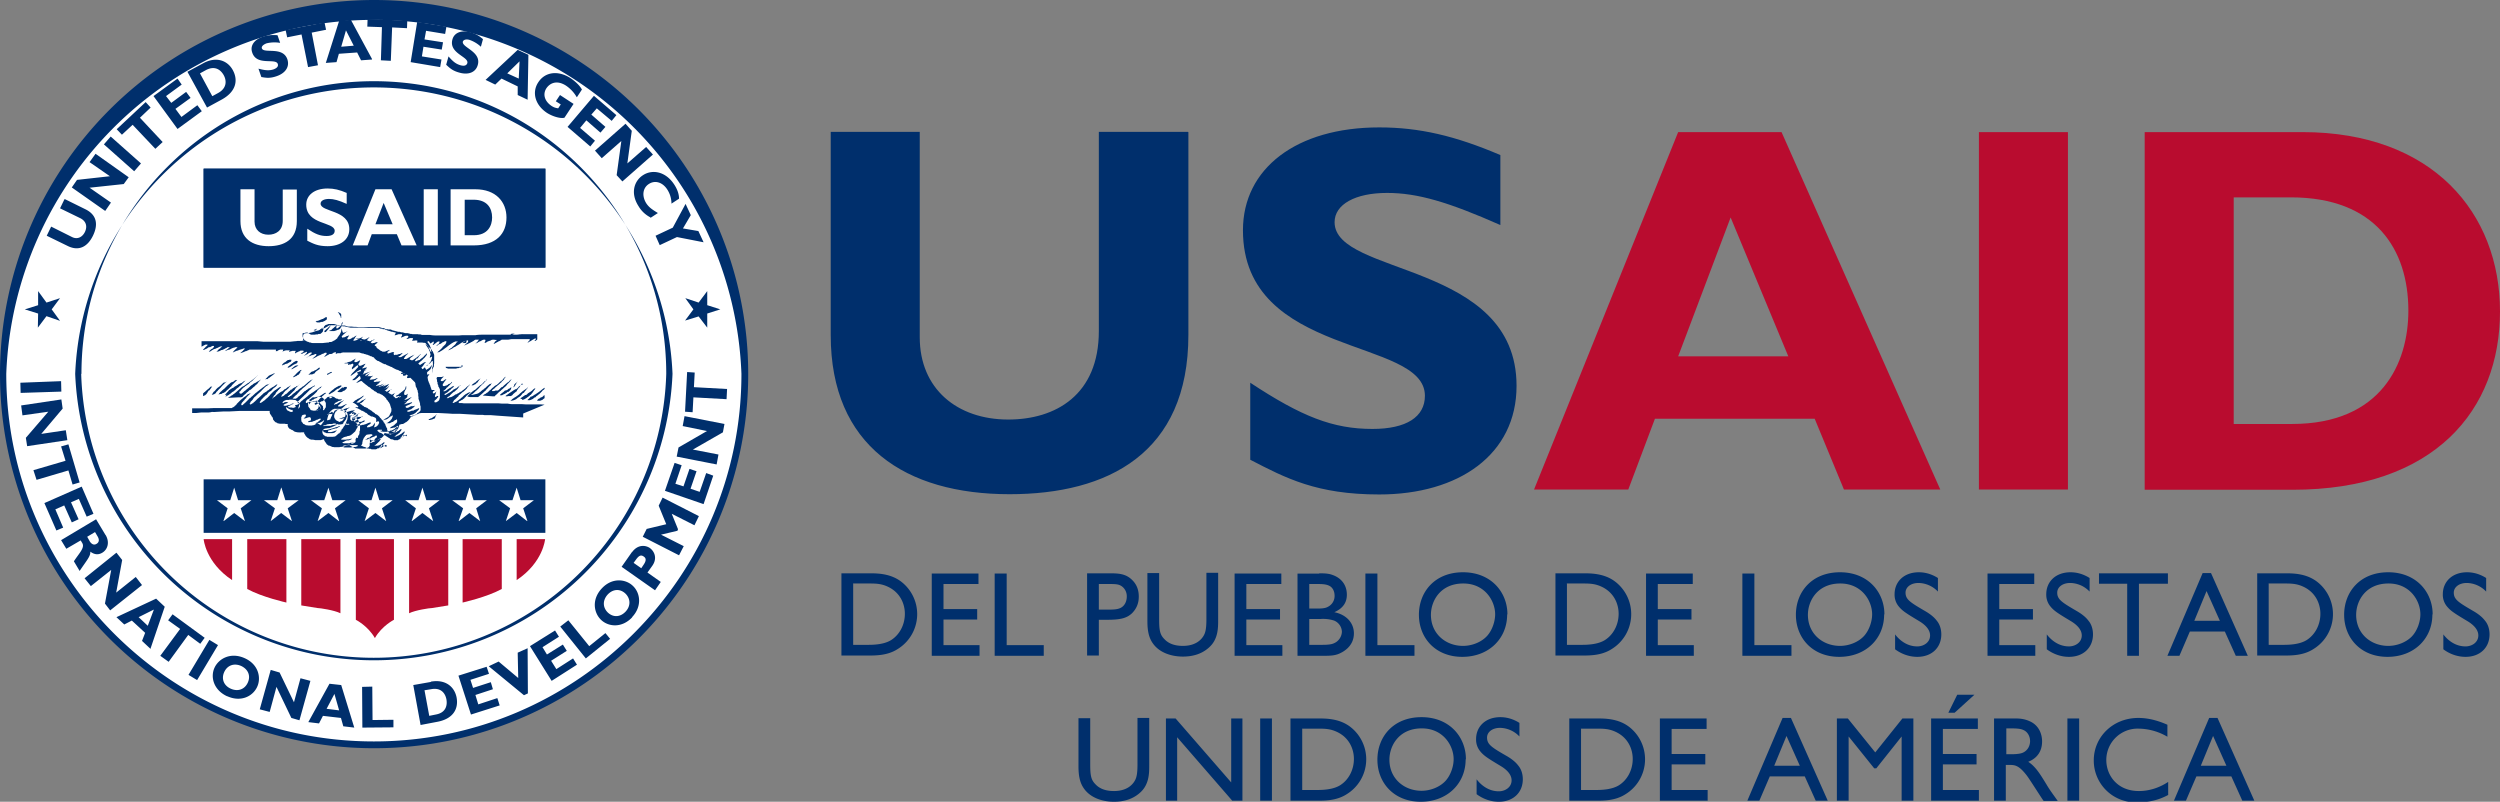
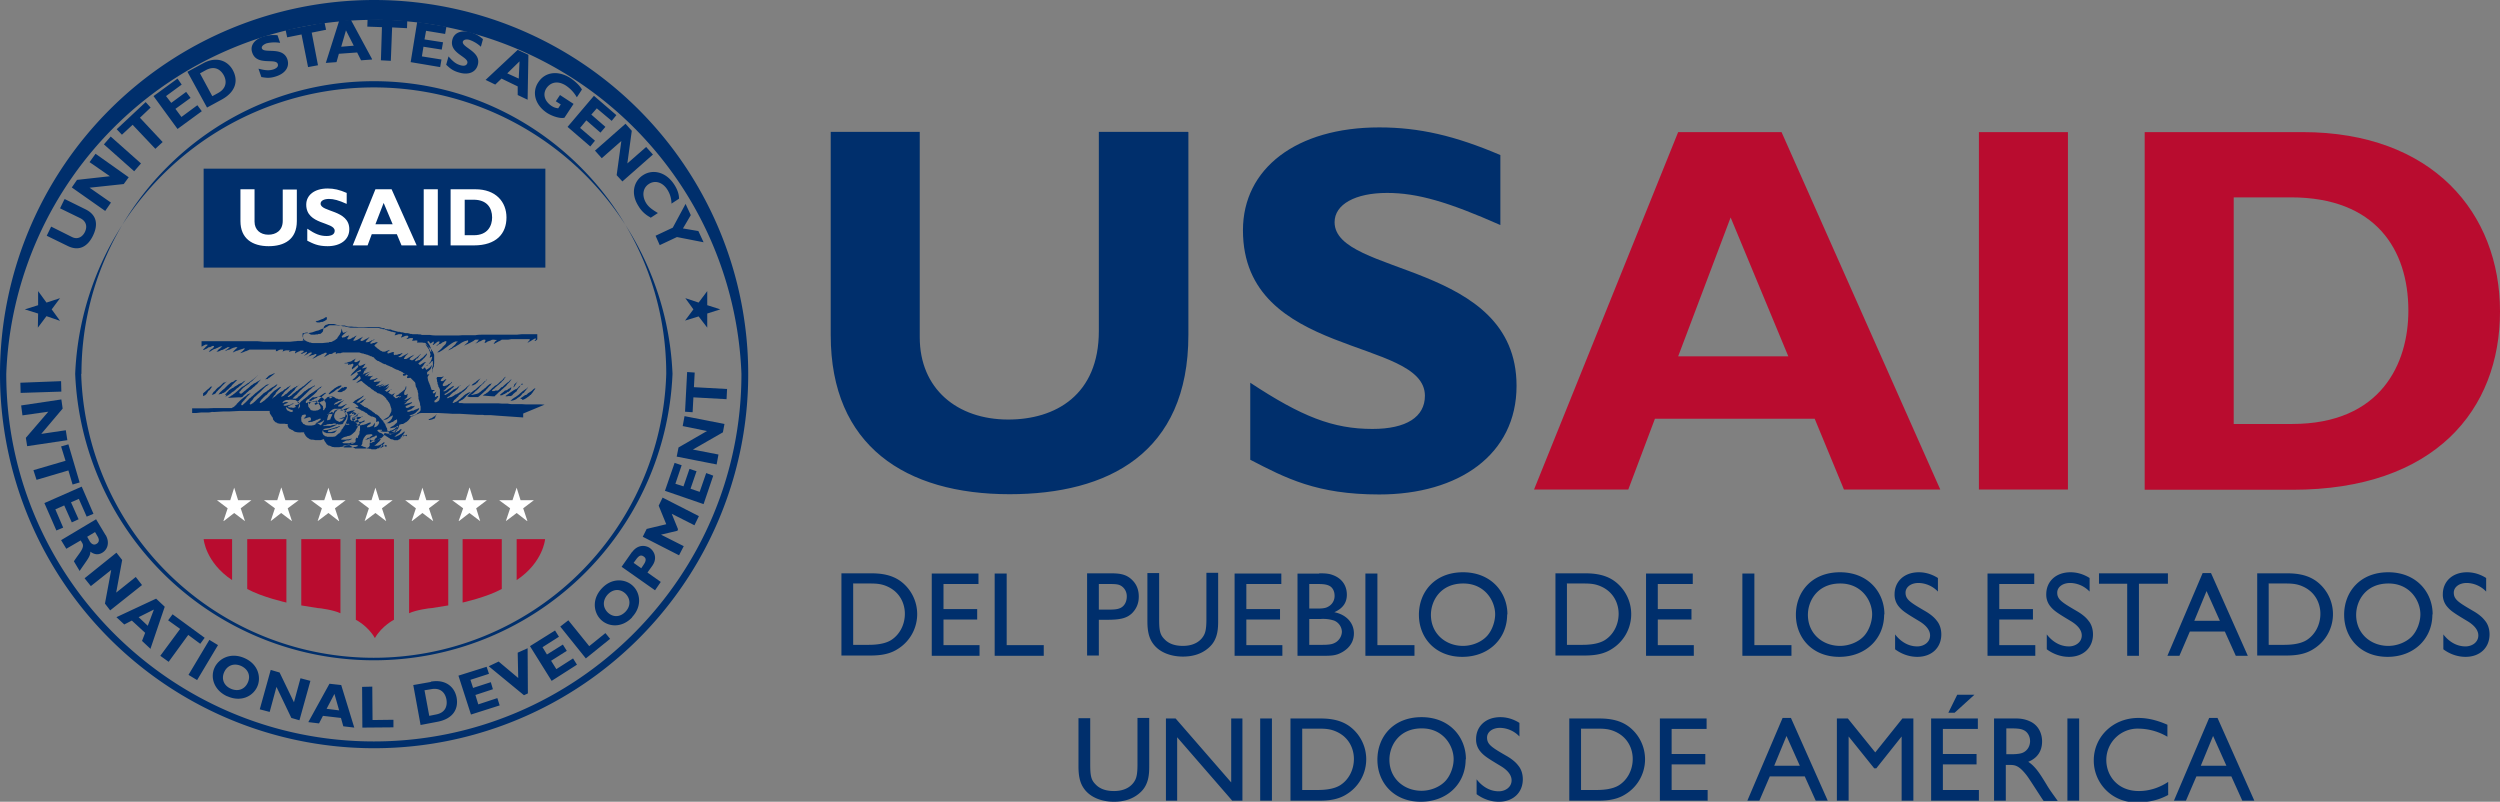
<svg xmlns="http://www.w3.org/2000/svg" id="Capa_2" data-name="Capa 2" viewBox="0 0 95.76 30.71">
  <rect x="0" y="0" width="95.76" height="30.71" fill="#808080" stroke="none" />
  <defs>
    <style>
            .cls-1 {
                fill: #fff;
            }

            .cls-2 {
                fill: #b90c2f;
            }

            .cls-3,
            .cls-4 {
                fill: #002f6c;
            }

            .cls-4 {
                fill-rule: evenodd;
            }
        </style>
  </defs>
  <g id="Layer_1" data-name="Layer 1">
    <g id="Spanish">
      <path d="M33.29 21.96c.3 0 .81 0 1.23.32a1.57 1.57 0 0 1-.15 2.59c-.38.24-.82.24-1.14.24h-1v-3.15h1.06Zm-.61.4v2.34h.58c.24 0 .61-.02.87-.18.32-.2.53-.58.53-1.01 0-.38-.18-.82-.66-1.04-.26-.12-.47-.12-.76-.12h-.57ZM37.48 22.37h-1.34v.96h1.29v.4h-1.29v.98h1.38v.41h-1.83v-3.15h1.79v.4ZM38.56 24.71h1.42v.41H38.1v-3.15h.46v2.74ZM42.45 21.96c.37 0 .67 0 .93.27.14.14.24.34.24.62 0 .16-.03.41-.26.64-.2.19-.45.25-.94.25h-.33v1.37h-.45v-3.15h.81Zm-.36.4v.99h.36c.18 0 .37 0 .5-.08.12-.07.21-.22.21-.42a.47.47 0 0 0-.14-.35c-.14-.13-.26-.13-.59-.13h-.34ZM46.66 23.75c0 .31 0 .75-.36 1.06-.28.25-.63.34-.99.34-.44 0-.93-.15-1.18-.55-.18-.28-.18-.64-.18-.86v-1.79h.45v1.79c0 .42.04.58.2.74.13.14.34.26.71.26.51 0 .73-.26.81-.42.06-.11.09-.28.09-.59v-1.79h.45v1.79ZM49.08 22.37h-1.34v.96h1.29v.4h-1.29v.98h1.38v.41h-1.83v-3.15h1.79v.4ZM50.53 21.96c.23 0 .38.01.53.07.3.11.53.36.53.75 0 .27-.12.51-.48.67.46.09.75.41.75.81 0 .51-.43.73-.62.8-.18.06-.33.06-.67.06h-.87v-3.15h.83Zm-.38.4v.95h.3c.12 0 .31 0 .42-.07a.46.46 0 0 0 .25-.42c0-.18-.08-.33-.22-.39-.13-.06-.31-.06-.45-.06h-.3Zm0 1.35v.99h.45c.13 0 .35 0 .47-.05a.5.5 0 0 0 .33-.45.48.48 0 0 0-.3-.43 1.38 1.38 0 0 0-.52-.06h-.43ZM52.76 24.71h1.42v.41H52.3v-3.15h.46v2.74ZM57.73 23.54c0 .91-.69 1.62-1.72 1.62s-1.66-.73-1.66-1.61.61-1.63 1.69-1.63 1.7.77 1.7 1.61Zm-2.92.01c0 .72.56 1.19 1.23 1.19.34 0 .7-.14.92-.38.2-.22.31-.56.31-.83 0-.52-.4-1.18-1.22-1.18-.88 0-1.24.67-1.24 1.2ZM60.64 21.96c.3 0 .81 0 1.23.32a1.57 1.57 0 0 1-.15 2.59c-.38.24-.82.24-1.14.24h-1v-3.15h1.06Zm-.62.4v2.34h.58c.24 0 .61-.02.87-.18.32-.2.53-.58.53-1.01 0-.38-.18-.82-.66-1.04-.26-.12-.47-.12-.76-.12h-.57ZM64.84 22.37H63.5v.96h1.29v.4H63.5v.98h1.38v.41h-1.83v-3.15h1.79v.4ZM67.2 24.71h1.42v.41h-1.88v-3.15h.46v2.74ZM72.17 23.54c0 .91-.69 1.62-1.72 1.62s-1.66-.73-1.66-1.61.61-1.63 1.69-1.63 1.7.77 1.7 1.61Zm-2.92.01c0 .72.56 1.19 1.23 1.19.34 0 .7-.14.92-.38.2-.22.31-.56.31-.83 0-.52-.4-1.18-1.22-1.18-.88 0-1.24.67-1.24 1.2ZM74.23 22.66a1.05 1.05 0 0 0-.74-.33c-.31 0-.5.17-.5.37 0 .27.19.38.79.73.13.08.29.19.41.35.1.12.17.3.17.52 0 .5-.36.86-.92.86-.31 0-.61-.11-.85-.29v-.57c.09.12.38.46.85.46.24 0 .49-.15.49-.42s-.27-.46-.42-.55c-.5-.3-.64-.39-.78-.56a.7.7 0 0 1-.16-.47c0-.48.36-.84.93-.84.26 0 .51.08.73.22v.51ZM77.92 22.37h-1.34v.96h1.29v.4h-1.29v.98h1.38v.41h-1.83v-3.15h1.79v.4ZM80.04 22.66a1.05 1.05 0 0 0-.74-.33c-.31 0-.5.17-.5.37 0 .27.19.38.79.73.13.08.29.19.41.35.1.12.17.3.17.52 0 .5-.36.86-.92.86-.31 0-.61-.11-.85-.29v-.57c.09.12.38.46.85.46.24 0 .49-.15.49-.42s-.27-.46-.42-.55c-.5-.3-.64-.39-.78-.56a.7.7 0 0 1-.16-.47c0-.48.36-.84.93-.84.26 0 .51.08.73.22v.51ZM83.03 22.36h-1.1v2.76h-.45v-2.76H80.4v-.4h2.64v.4ZM86.1 25.12h-.46l-.42-.93h-1.34l-.4.93h-.46l1.35-3.17h.32l1.41 3.17Zm-1.07-1.34-.51-1.14-.47 1.14h.98ZM87.52 21.96c.3 0 .81 0 1.23.32a1.57 1.57 0 0 1-.15 2.59c-.38.24-.82.24-1.14.24h-1v-3.15h1.06Zm-.62.4v2.34h.58c.24 0 .61-.02.87-.18.32-.2.53-.58.53-1.01 0-.38-.18-.82-.66-1.04-.26-.12-.47-.12-.76-.12h-.57ZM93.17 23.54c0 .91-.69 1.62-1.72 1.62s-1.66-.73-1.66-1.61.61-1.63 1.69-1.63 1.7.77 1.7 1.61Zm-2.92.01c0 .72.56 1.19 1.23 1.19.34 0 .7-.14.92-.38.2-.22.31-.56.31-.83 0-.52-.4-1.18-1.22-1.18-.88 0-1.24.67-1.24 1.2ZM95.23 22.66a1.05 1.05 0 0 0-.74-.33c-.31 0-.5.17-.5.37 0 .27.19.38.79.73.13.08.29.19.41.35.1.12.17.3.17.52 0 .5-.36.86-.92.86-.31 0-.61-.11-.85-.29v-.57c.09.12.38.46.85.46.24 0 .49-.15.49-.42s-.27-.46-.42-.55c-.5-.3-.64-.39-.78-.56a.7.7 0 0 1-.16-.47c0-.48.36-.84.93-.84.26 0 .51.08.73.22v.51ZM44.02 29.31c0 .31 0 .75-.36 1.06-.28.25-.63.34-.99.34-.44 0-.93-.15-1.18-.55-.18-.28-.18-.64-.18-.86v-1.79h.45v1.79c0 .42.04.58.2.74.13.14.34.26.71.26.51 0 .73-.26.81-.42.06-.11.09-.28.09-.59V27.5h.45v1.79ZM47.59 30.67h-.39l-2.11-2.43v2.43h-.43v-3.15h.37l2.13 2.45v-2.45h.43v3.15ZM48.72 30.67h-.45v-3.15h.45v3.15ZM50.49 27.52c.3 0 .81 0 1.23.32a1.57 1.57 0 0 1-.15 2.59c-.38.24-.82.24-1.14.24h-1v-3.15h1.06Zm-.61.4v2.34h.58c.24 0 .61-.02.87-.18.32-.2.53-.58.53-1.01 0-.38-.18-.82-.66-1.04-.26-.12-.47-.12-.76-.12h-.57ZM56.14 29.09c0 .91-.69 1.62-1.72 1.62s-1.66-.73-1.66-1.61.61-1.63 1.69-1.63 1.7.77 1.7 1.61Zm-2.92.01c0 .72.56 1.19 1.23 1.19.34 0 .7-.14.92-.38.2-.22.31-.56.31-.83 0-.52-.4-1.18-1.22-1.18-.88 0-1.24.67-1.24 1.2ZM58.2 28.21a1.05 1.05 0 0 0-.74-.33c-.31 0-.5.17-.5.37 0 .27.18.38.79.73.13.08.29.19.41.35.1.12.17.3.17.52 0 .5-.36.86-.92.86-.31 0-.61-.11-.85-.29v-.57c.09.12.38.46.85.46.24 0 .49-.15.49-.42s-.27-.46-.42-.55c-.5-.3-.64-.39-.78-.56a.7.7 0 0 1-.16-.47c0-.48.36-.84.93-.84.26 0 .51.08.73.22v.51ZM61.17 27.52c.3 0 .81 0 1.23.32a1.57 1.57 0 0 1-.15 2.59c-.38.24-.82.24-1.14.24h-1v-3.15h1.06Zm-.61.4v2.34h.58c.24 0 .61-.02.87-.18.32-.2.53-.58.53-1.01 0-.38-.18-.82-.66-1.04-.26-.12-.47-.12-.76-.12h-.57ZM65.37 27.92h-1.34v.96h1.29v.4h-1.29v.98h1.38v.41h-1.83v-3.15h1.79v.4ZM70.01 30.67h-.46l-.42-.93h-1.34l-.4.93h-.46l1.35-3.17h.32l1.41 3.17Zm-1.07-1.34-.51-1.14-.47 1.14h.98ZM73.29 30.67h-.45v-2.46l-.97 1.22h-.08l-.98-1.22v2.46h-.45v-3.15h.42l1.05 1.3 1.04-1.3h.42v3.15ZM75.76 27.92h-1.34v.96h1.29v.4h-1.29v.98h1.38v.41h-1.83v-3.15h1.79v.4Zm-.13-1.31-.76.69h-.24l.34-.69h.66ZM77.19 27.52c.15 0 .34.01.54.1.34.14.49.46.49.78 0 .37-.18.64-.53.78.29.19.46.48.7.87.13.22.21.32.43.63h-.54c-.11-.15-.54-.84-.65-.98-.31-.4-.46-.4-.68-.4h-.12v1.37h-.45v-3.15h.79Zm-.34.38v.99h.17c.07 0 .31 0 .44-.05.21-.08.3-.28.3-.45 0-.18-.09-.35-.24-.42-.12-.06-.26-.07-.54-.07h-.14ZM79.64 30.67h-.45v-3.15h.45v3.15ZM83.02 28.22a2.22 2.22 0 0 0-1.09-.31 1.2 1.2 0 0 0-1.25 1.2c0 .59.42 1.19 1.25 1.19.4 0 .79-.13 1.12-.35v.5c-.37.2-.74.28-1.15.28a1.6 1.6 0 0 1-1.7-1.61c0-.87.71-1.62 1.71-1.62.49 0 .9.17 1.11.26v.49ZM86.35 30.67h-.46l-.42-.93h-1.34l-.4.93h-.46l1.35-3.17h.32l1.41 3.17Zm-1.07-1.34-.51-1.14-.47 1.14h.98Z" class="cls-3" />
    </g>
    <g id="template">
      <g id="US">
        <path d="M45.52 5.06v7.77c0 4.54-3.09 6.1-6.85 6.1-3.98 0-6.85-1.85-6.85-6.09V5.05h3.41v7.87c0 1.97 1.43 3.15 3.39 3.15 1.81 0 3.47-.94 3.47-3.39V5.05h3.41ZM57.47 8.62c-1.99-.88-3.17-1.23-4.34-1.23-1.22 0-2.01.44-2.01 1.12 0 2.07 6.97 1.49 6.97 6.27 0 2.63-2.21 4.16-5.26 4.16-2.39 0-3.57-.62-4.94-1.33v-2.95c1.97 1.3 3.17 1.77 4.68 1.77 1.3 0 2.01-.46 2.01-1.27 0-2.25-6.97-1.43-6.97-6.34 0-2.37 2.05-3.94 5.22-3.94 1.53 0 2.91.32 4.64 1.06v2.67Z" class="cls-3" />
      </g>
      <g id="AID">
        <path d="M74.3 18.75h-3.67l-1.12-2.71h-6.12l-1.02 2.71h-3.61l5.52-13.69h3.96l6.08 13.69ZM66.29 8.33l-2.01 5.32h4.22l-2.21-5.32ZM75.8 5.06h3.41v13.69H75.8zM88.19 5.06c5 0 7.57 3.11 7.57 6.87s-2.49 6.83-7.95 6.83h-5.66V5.06h6.04Zm-2.63 11.18h2.23c3.43 0 4.46-2.33 4.46-4.34 0-2.35-1.26-4.34-4.5-4.34h-2.19v8.67Z" class="cls-2" />
      </g>
      <g id="logo">
-         <path d="M.12 14.32a14.2 14.2 0 1 1 28.4 0 14.2 14.2 0 0 1-28.4 0" class="cls-1" />
-         <path d="M14.32 25.64a11.32 11.32 0 1 0 0-22.64 11.32 11.32 0 0 0 0 22.64" class="cls-1" />
        <g id="blue_elements" data-name="blue elements">
          <path d="M0 14.32A14.33 14.33 0 1 0 14.32 0 14.34 14.34 0 0 0 0 14.32m.24 0a14.09 14.09 0 0 1 28.16 0c0 7.76-6.32 14.08-14.08 14.08S.24 22.08.24 14.32" class="cls-3" />
          <path d="M2.88 14.32a11.45 11.45 0 0 0 22.88 0 11.45 11.45 0 0 0-22.88 0m.24 0c0-6.18 5.03-11.21 11.2-11.21s11.2 5.03 11.2 11.21a11.21 11.21 0 0 1-22.41 0" class="cls-3" />
-           <path d="M7.8 18.36h13.09v2.05H7.8zM7.8 6.46h13.09v3.79H7.8z" class="cls-3" />
          <path d="M7.8 6.46h13.09v3.79H7.8zM27.09 12.01v.54l-.33-.43-.52.16.32-.43-.31-.43.51.17.33-.44v.54l.5.16-.5.16zM1.46 11.69v-.54l.32.44.52-.17-.32.43.32.44-.52-.18-.33.44.01-.54-.51-.16.51-.16zM2.49 7.63l.79.39c.46.23.47.62.28 1.01-.2.41-.53.61-.97.39l-.8-.39.17-.35.8.4c.2.1.39.01.49-.19.09-.18.08-.4-.17-.53l-.78-.38.17-.35ZM4.93 6.79l-.19.26-1.31.14.82.57-.22.32-1.28-.9.2-.29 1.26-.14-.78-.54.23-.32 1.27.9zM3.98 5.53l.26-.3L5.4 6.26l-.26.3zM5.77 4.12l-.41.39.87.93-.28.26-.87-.92-.41.38-.2-.21 1.11-1.04.19.21zM7.73 4.26l-.93.68-.92-1.26.92-.67.16.23-.6.44.2.26.57-.42.17.23-.58.42.23.31.61-.45.17.23zM7.79 2.42c.5-.27.93-.1 1.13.27.21.39.12.82-.42 1.12l-.57.31-.75-1.37.61-.33Zm.35 1.26.22-.12c.34-.19.32-.48.21-.68-.13-.23-.36-.37-.69-.19l-.22.12.47.87ZM10.72 1.64a1.3 1.3 0 0 0-.51.02c-.13.05-.2.12-.18.19.07.22.81-.09.98.43.09.29-.09.53-.42.64-.26.09-.41.06-.58.03l-.11-.32c.26.07.41.08.57.03.14-.05.2-.12.17-.21-.08-.24-.81.09-.98-.44-.09-.26.08-.5.43-.61.17-.05.33-.07.54-.05l.1.29ZM12.49 1.14l-.55.11.24 1.25-.38.07-.25-1.25-.55.11-.06-.28 1.49-.29.06.28zM14.25 2.28l-.42.03-.15-.3-.7.05-.09.32-.41.03.51-1.61.45-.04.81 1.5Zm-1-1.11-.18.62.48-.04-.3-.59ZM15.59 1.08l-.57-.03-.05 1.28-.38-.02.04-1.27-.56-.02.01-.29 1.52.06-.01.29zM16.86 2.57l-1.13-.19.25-1.54 1.12.18-.05.28-.73-.12-.06.33.71.11-.05.28-.7-.11-.06.37.75.12-.05.29zM18.43 1.8a1.23 1.23 0 0 0-.44-.27c-.13-.04-.23-.01-.26.06-.06.23.72.38.57.9-.08.29-.37.39-.71.29-.26-.07-.37-.18-.5-.3l.09-.32c.18.21.29.29.46.34.14.04.23.01.26-.08.07-.25-.72-.37-.57-.91.07-.26.35-.37.7-.27.17.05.31.12.47.26l-.08.29ZM20.21 3.82l-.38-.18v-.33l-.62-.3-.24.23-.37-.18 1.23-1.15.41.19-.03 1.71Zm-.32-1.46-.46.45.44.2.03-.66ZM22.09 3.72a1.34 1.34 0 0 0-.41-.44c-.36-.23-.62-.09-.75.1-.15.23-.07.5.2.68.08.05.13.07.25.09l.1-.15-.19-.12.16-.24.52.34-.35.53c-.16.04-.45-.05-.66-.18-.46-.3-.6-.79-.34-1.18.26-.4.76-.46 1.23-.16.19.13.36.29.44.44l-.19.29ZM22.61 5.61l-.87-.75 1.01-1.19.86.74-.18.22-.57-.48-.21.24.54.47-.19.22-.54-.47-.24.29.57.49-.18.22zM23.84 6.95l-.22-.24.18-1.31-.75.66-.26-.29 1.17-1.03.24.27-.17 1.25.72-.63.26.29-1.17 1.03zM24.92 8.33a1.12 1.12 0 0 1-.46-.43c-.33-.51-.16-.98.17-1.19.35-.23.86-.15 1.19.35.12.18.19.37.19.55l-.29.19a1 1 0 0 0-.16-.54c-.18-.28-.47-.37-.71-.21-.23.15-.27.45-.1.73.11.17.24.25.45.38l-.29.19ZM25.77 8.72l.49-.91.2.43-.3.51.59.1.2.43-1.02-.2-.66.31-.16-.36.66-.31zM.78 14.66l1.56-.06.01.4-1.56.05zM1.04 17.09l-.05-.32.86-1-.99.14-.05-.38 1.54-.23.05.35-.82.97.94-.14.06.38-1.54.23zM2.78 18.56l-.16-.54-1.22.36-.12-.37 1.23-.36-.17-.55.28-.08.43 1.46-.27.08zM2.16 20.32l-.46-1.05 1.43-.63.45 1.04-.26.11-.3-.68-.3.13.29.65-.26.12-.29-.65-.34.15.3.7-.26.11zM4.05 20.5c.16.28.07.55-.13.67-.15.09-.3.08-.46-.04.01.18-.13.32-.41.74l-.22-.37c.2-.31.43-.52.32-.7l-.06-.1-.55.32-.2-.33 1.34-.8.36.6Zm-.71.06.1.18c.06.09.15.16.26.09.1-.06.11-.16.04-.28l-.1-.17-.3.18ZM4.22 23.38l-.2-.26.24-1.29-.78.62-.24-.3 1.22-.98.22.28-.23 1.25.75-.6.24.31-1.22.97zM5.75 24.84l-.31-.29.12-.31-.51-.47-.29.15-.3-.28 1.52-.71.33.31-.55 1.62Zm.14-1.49-.58.29.35.33.23-.61ZM7.67 24.66l-.46-.34-.75 1.03-.32-.23.76-1.03-.46-.33.17-.23 1.23.9-.17.23zM7.22 25.85l.8-1.34.33.2-.8 1.34zM8.7 26.67c-.52-.24-.65-.74-.48-1.1.16-.34.61-.6 1.15-.36.54.24.64.76.48 1.1-.17.37-.63.59-1.14.36m.53-1.16c-.27-.12-.53-.03-.65.23s-.02.52.25.64.53.03.65-.23.02-.51-.25-.64M11.47 27.59l-.31-.09-.57-1.19-.26.96-.38-.1.42-1.51.34.1.55 1.14.25-.92.38.1-.42 1.51zM13.57 27.87l-.42-.05-.09-.32-.69-.08-.15.29-.41-.05.81-1.47.45.05.5 1.63Zm-.76-1.29-.3.57.48.06-.18-.63ZM15.07 27.86l-1.19.01-.01-1.56.39-.01.01 1.28.8-.01v.29zM16.5 26.11c.56-.1.91.19.99.61.08.44-.14.82-.75.93l-.63.12-.28-1.53.68-.12Zm-.06 1.31.25-.05c.39-.07.45-.35.41-.58-.05-.26-.23-.46-.59-.39l-.25.04.18.97ZM19.14 27.02l-1.1.35-.48-1.49 1.08-.34.09.27-.71.23.1.31.68-.22.08.27-.67.22.11.36.73-.24.09.28zM20.22 26.56l-.15.07-1.35-1.11.38-.18.75.63-.02-.97.38-.17.01 1.73zM22.1 25.46l-.97.62-.83-1.33.96-.6.15.24-.63.4.17.28.61-.38.15.24-.6.38.2.32.64-.41.15.24zM23.37 24.47l-.93.75-.98-1.22.31-.24.8.99.62-.5.18.22zM24.22 23.64c-.39.42-.91.38-1.2.1-.27-.26-.37-.77.03-1.2.4-.43.92-.36 1.19-.1.29.27.36.79-.03 1.2m-.93-.87c-.2.22-.2.49 0 .69.21.2.48.18.68-.03.2-.21.2-.49 0-.69-.21-.2-.48-.18-.68.03M24.21 21.15c.21-.29.5-.28.68-.16.18.13.3.4.09.69l-.18.25.51.36-.22.32-1.28-.9.4-.57Zm.35.62.1-.15c.1-.15.09-.24 0-.3-.11-.08-.19-.04-.31.13l-.08.11.3.21ZM25.23 19.37l.15-.31 1.39.71-.17.35-.87-.44.24.59-.02.06-.63.15.87.44-.18.35-1.39-.71.15-.3.75-.18-.29-.71zM27.32 18.22l-.37 1.09-1.48-.51.37-1.07.27.09-.24.71.31.1.23-.67.27.09-.23.67.35.12.25-.72.27.1zM27.75 16.24l-.06.32-1.15.66.98.19-.07.38-1.53-.3.07-.35 1.09-.63-.93-.19.07-.38 1.53.3zM26.61 14.27l-.03.56 1.27.07-.02.39-1.27-.07-.03.57-.29-.02.08-1.52.29.02z" class="cls-3" />
        </g>
        <g id="handshake">
-           <path d="m12.28 15.63-.03-.04-.02-.02-.01-.02c-.01-.01-.03-.02-.03 0l.02.01-.02.07-.02.03-.09.07c.04 0 .07-.02.11-.03h.02l.02-.01.03-.01h.02l-.01-.02M12.95 11.97l.02.02.01.02.01.01.01.02s0 .02.02.03c.01.03.03.05.03.08v.02l.02.01V12.06c0-.03-.02-.05-.03-.06a.08.08 0 0 1-.04-.02l-.01-.02h-.06M13.09 12.4l-.01.02v.02l-.01.02-.02.01v.01l-.05.04-.02.02c-.02.01-.04.04-.07.04-.02 0-.03-.01-.03-.02l.01-.06v-.02l.01-.03c-.02 0-.03.03-.04.04l-.03.03h-.01l-.04.04-.04.03-.03.03c-.01.01-.02.03-.04.03h-.02l-.03.01v.02h.18l.07-.02.05-.02.02-.01h.03l.02-.02h.02l.02-.02.01-.03.02-.02.02-.02v-.03l.01-.03.03-.07c0-.01.02-.05.01-.06l-.06.08M12.64 12.49l-.05.04-.05.05-.03.02-.05.05-.03.02v.02l-.01.03h.06l.1-.12c.03-.04.07-.09.09-.14h-.01M12.36 12.56l-.02.01-.02.01-.05.04-.03.03-.02.05h.06l.02-.02.01-.02.01-.02.01-.02.01-.02.02-.03v-.04h-.01M12.15 12.6h-.02a.08.08 0 0 0-.05.02l-.03.01c-.01 0-.03 0-.03.02h.01l.02.01h.03l.03-.02.01-.01v-.04h-.02M19.68 12.78h-.07c-.02 0-.02.01-.03.02l-.02.02-.02.02-.01.02h.02l.02-.01.02-.01.03-.01a.47.47 0 0 1 .1-.05h-.01M19.92 12.81l-.02.02-.02.03.06-.02h.04l.02-.01h.02v-.01l-.1.02M14.3 13.2l-.06-.05-.03-.03-.04-.03-.03-.03h-.03l-.06-.03h-.02l-.02-.01-.08-.02-.07-.02-.05-.01h-.2l.13.03.11.05c0 .02.02.03.01.05l-.02.02-.02.03-.02.03h-.01v.01l.02-.01.02-.02a.22.22 0 0 1 .05-.03c.02 0 .03-.02.05-.03l.03-.01.03-.01.03.01-.02.05-.02.03a.18.18 0 0 0-.05.07c.02 0 .03-.02.05-.01l.04-.02.04-.02c.02-.02.07-.05.1-.04v.04l-.03.04v.02l-.02.02s0 .02-.02.02l-.01.02-.02.02v.02l.08-.04h.02c.01 0 .03 0 .04-.02l.02-.01h.03l.04.01v.08c.04 0 .06-.03.1-.04.01-.02.04-.02.04-.04l-.07-.05M17.86 13.05l-.02.01h-.02l-.03.02-.02.01-.02.02-.02.01-.02.02h-.01.13l.02-.01.01-.01.01-.06ZM14.28 13.47l-.04.01h-.04l-.06.03-.02.01.02.02.02.01h.05l.04-.02h.02l.04-.02.09-.09-.13.06M11.11 13.78h-.03l-.02.01h-.03a.55.55 0 0 0-.08.06l-.02.02h-.01l-.03.02h-.01l-.06.06-.02.04V14l.02-.01.02-.01.03-.01h.01l.02-.01.03-.02h.02l.03-.01H11l.05-.03.05-.03.03-.01.02-.02.01-.03v-.03h-.01M11.36 13.82l-.04.01c-.01.02-.03.02-.05.03l-.02.01-.02.02-.04.03-.04.03-.11.09-.02.02v.02h.05l.01-.01.04-.02.02-.01.03-.02.03-.02a.4.4 0 0 1 .09-.05l.09-.04v-.02c.01-.01.03-.02.03-.04l-.03-.02M11.4 14h-.07l-.02.02h-.01a.55.55 0 0 0-.09.07l-.04.03v.03l.23-.13.02-.02v-.02M17.68 14.05H17.07l.01.04.02.01h.03l.02.02h.31l.07-.02h.04l.03-.02h.04c.03-.01.05-.01.05-.03.03 0 .04-.03.03-.05h-.05M12.24 14.06l-.03.03-.09.07-.04.02-.02.01h-.01c-.02.01-.03.03-.05.03h-.01l-.02.01h-.01l-.02.01c-.02 0-.03.02-.04.03l-.05.05-.02.01s-.02.02 0 .02h.03l.02-.01h.08l.04-.02.03-.01.03-.02.01-.02.01-.02h.01l.01-.02.02-.01a.14.14 0 0 1 .04-.03l.02-.01.02-.02.02-.01h.01v-.01l.02-.02v-.02h-.02M15.62 14.16l-.02.01h-.01l-.05.03c-.02 0-.03.02-.05.03l-.03.02h-.02l-.02.02h-.02l-.02.01-.02.02v.02H15.45l.02-.01h.01l.02-.01a.14.14 0 0 0 .03-.04l.03-.02.01-.01h.01l.02-.02s.02 0 .02-.02h-.03M11.55 14.18s0-.02-.01-.01l-.04.01-.02.02-.02.01-.02.02a.93.93 0 0 0-.14.14.02.02 0 0 0-.02.02l-.03.02-.02.02.01.02h.01l.04-.02.03-.02h.01c.02 0 .04-.02.06-.04h.01l.01-.01h.01l.02-.01.03-.04v-.01h.01l.01-.02.02-.03h-.02M12.69 14.24l-.08.04-.03.02h-.02l-.02.02h-.01c0 .02 0 .04.02.04l.06-.04.02-.01.02-.01.02-.01c.02 0 .05-.02.04-.04h-.02" class="cls-4" />
          <path d="M15.69 14.28H15.58a.24.24 0 0 0-.09.03h-.02l-.01.01h-.02l-.01.03.01.04h.08l.03-.03.02-.02.02-.02.04-.03.1-.09-.06.03M15.87 14.32l-.05.03h-.01l-.02.02-.02.01h-.02l-.03.01-.03.01H15.63l-.02.01-.01.01-.01.01v.03l.01.02h.05c.03 0 .04 0 .06-.02h.03v-.01h.02l.05-.04.07-.07v-.01l.02-.02v-.01l.02-.03-.03.03M8.63 15.18h.03c.02 0 .03-.02.05-.03h.02l.02-.02.03-.02.04-.03c.02 0 .03-.02.04-.03a.3.3 0 0 1 .07-.05l.02-.01.03-.03h.01l.03-.03.05-.05.06-.04.03-.03.03-.03.02-.01.02-.01.01-.02.02-.01.01-.02.11-.11.02-.02h-.01l-.03.02h-.01l-.01.01h-.01l-.01.01a.3.3 0 0 1-.07.05l-.02.01h-.02l-.03.02h-.02l-.02.02h-.01l-.03.03h-.02l-.02.02-.01.01-.02.01h-.01L9 14.8l-.06.05-.05.02-.06.04c-.02.01-.03.03-.05.03h-.01l-.01.02v.01l-.04.04-.09.1-.01.02.07-.01M19.25 14.55l-.06.05-.03.02-.04.04-.01.01a.43.43 0 0 1-.07.06l-.02.02H19l-.02.02h-.01l-.06.05-.02.02-.03.02-.08.08-.03.02-.02.02-.01.02c-.01 0-.02 0-.03.02l-.01.01-.02.01-.02.01-.02.02-.03.02h-.01l-.09.06.38.03h.07c.02 0 .03-.03.05-.05l.03-.02.1-.1.03-.02.01-.01a.08.08 0 0 0 .04-.04l.03-.02.13-.12h.01l.03-.04.02-.02v-.01l.04-.04.05-.05.04-.05.03-.04.01-.02c-.02 0-.03.02-.04.03l-.04.03-.02.03a.22.22 0 0 1-.05.03l-.01.01-.01.01-.04.03-.01.01-.07.06-.02.02-.03.03-.03.01h-.01l-.02.02-.02.02-.04.04-.01.01-.05.04h-.1l-.01.01h-.01l-.02.01h-.08v-.04h.01a.55.55 0 0 1 .09-.07l.01-.02.04-.03.04-.04.03-.02.02-.02s.02 0 .02-.02l.02-.01.03-.03.02-.02.03-.02v-.02l.03-.02.07-.07v-.01l.01-.02.02-.03h.01v-.01l.02-.02v-.01l-.06.04M18.66 14.55l-.06.04h-.02l-.01.01-.06.06-.01.02-.03.02-.04.04-.04.02-.02.02-.06.05-.12.11h-.02a.55.55 0 0 1-.09.07l-.02.02-.04.04-.02.02c-.02 0-.03.03-.04.04h-.01l-.03.03s-.02 0-.02.02l.05.02.06.01H18.31l.04-.03.08-.07.08-.07.04-.04.05-.04h.01v-.02l.04-.04.02-.02.05-.06.04-.04.03-.02v-.01l.02-.02v-.02l.02-.04c-.02 0-.02.02-.03.03l-.02.01h-.02l-.05.04-.06.05-.06.06-.02.01-.02.02h-.01l-.02.03-.03.01-.02.02-.04.03-.03.03-.02.01a.3.3 0 0 1-.07.05l-.06.02-.05.01-.12.03h-.03c0-.02.02-.02.04-.03l.03-.03c.02 0 .02-.02.04-.03l.06-.06.04-.03.1-.1.01-.02.05-.05.06-.06.05-.04.02-.03.04-.04.01-.02.03-.03.03-.04-.03.02M9.04 14.55l-.03.02s-.02 0-.03.02l-.03.02-.03.02H8.9l-.01.01h-.02l-.03.02-.04.03v.01h-.01l-.07.06-.03.03-.02.02-.01.01-.05.05-.03.03-.02.01-.02.02-.04.03-.01.02-.02.01-.02.02-.01.01-.02.02-.03.04-.02.03c.02 0 .03 0 .05-.02h.06l.03-.02.03-.02h.03l.01-.01.02-.01.01-.01.02-.01.04-.04.03-.03.01-.01.02-.01.02-.02.03-.03.01-.01.04-.04h.01v-.01h.01l.03-.04v-.01l.01-.01.06-.06.07-.07.03-.03.04-.04-.04.01M14.58 14.62l-.11.06c-.02 0-.03.02-.05.03h-.01l-.02.01-.02.02-.02.01-.03.03h-.01l-.02.03.03.02h.02l.05-.02v-.03a.27.27 0 0 0 .06-.05l.06-.05.09-.09.02-.02s0-.02.02-.02l-.03.02M19.83 14.63h-.01l-.03.02-.04.03-.05.05-.01.05-.02.03v.03l.03-.03.03-.04v-.01l.02-.02v-.01l.01-.02.04-.06.03-.03.03-.03-.02.02M8.62 14.65H8.6l-.04.01-.03.03-.02.02-.03.03-.02.02a.55.55 0 0 1-.09.07l-.02.02h-.01l-.04.04-.03.03v.01h-.01l-.01.02-.02.02-.03.03h-.01l-.04.06-.04.07.05-.02a.1.1 0 0 0 .07-.03c.02 0 .03-.02.04-.03l.01-.02.02-.03a.12.12 0 0 0 .05-.05l.05-.05.05-.05.05-.06.02-.02.02-.02.02-.02.02-.02.11-.1ZM20.04 14.71l-.03.02h-.02l-.02.01-.02.01-.02.02-.06.04c0 .02-.02.03-.03.04l-.02.02-.05.04h-.04c-.02.03-.05.03-.07.05l-.15.1-.08.06h-.01l-.03.03c-.01 0-.02.01-.02.03h.06l.05-.01h.09l.02-.01.01-.01.02-.01.02-.02.01-.02.06-.05.02-.02h.01l.01-.02h.02l.02-.03h.01v-.03l.01-.01.01-.02c.02 0 .02-.01.03-.03v-.01s.01-.02.03-.02l.02-.04.02-.01v-.02l.01-.01.02-.03.01-.02.02-.02.01-.02h-.01M19.83 15.24l.08-.05.02-.02.01-.01h.01l.01-.02.02-.02.02-.03.02-.02.02-.02h.02l.02-.02v-.01l.04-.05.02-.02.01-.02.04-.04.02-.04.01-.01s0-.02.02-.03l-.02.02a.22.22 0 0 0-.04.05l-.02.01h-.01l-.02.02-.03.02-.03.02-.04.03L20 15l-.02.02-.06.05-.02.02-.02.02-.04.03-.04.03-.09.06h-.01a.3.3 0 0 1-.07.05l-.02.02-.03.03s-.02 0-.02.02c.08 0 .15-.03.21-.06M14.75 14.73l-.1.05h-.02l-.03.02h-.04l-.04.02-.01.01-.04.03h-.02l-.03.02.03.03h.07a.22.22 0 0 1 .05-.03l.01-.01h.01l.03-.02.04-.03.02-.01.01-.01.01-.02.03-.03.02-.02h.01v-.01l.02-.02h.01ZM14.87 14.82l-.05.03h-.02l-.03.02h-.02l-.03.01h-.02l-.03.03-.02.02a.3.3 0 0 1-.07.05c-.01 0-.03 0-.03.02l.09.04.01-.01h.01l.03-.02.01-.01.02-.02.07-.05.06-.06.02-.02v-.01l.04-.06a.22.22 0 0 1-.05.03M19.57 14.84l-.04.03-.03.02h-.01c-.02 0-.03.03-.05.04h-.01l-.03.02h-.02l-.02.01h-.02l-.02.02-.04.04h-.01l-.03.03-.02.01-.04.04c-.01 0-.03.02-.03.04h.08l.03-.02.04-.02.03-.01.03-.02.04-.02.02-.02.02-.02h.04l.03-.03.04-.04.02-.03.02-.07ZM20 15.32c.05-.01.1-.03.14-.06l.02-.01.05-.04h.01l.02-.02.03-.02.02-.02.01-.01v-.01h.02l.02-.02.03-.04.02-.02.01-.02.01-.01.04-.06.04-.05.02-.03h-.04l-.05.04-.05.05-.03.02-.01.01-.02.01-.03.02-.03.02-.02.01-.02.02-.02.02c-.01.01-.03.03-.05.03h-.02l-.13.09-.02.01-.01.01-.03.04H20M15.03 14.9h-.02l-.04.02-.03.02h-.02c-.02 0-.03.03-.04.03h-.01l-.04.03a.57.57 0 0 1-.08.07h-.02l-.02.02-.02.02c.02 0 .03.03.05.02l.03.02.01-.02.01-.01.02-.02c.02 0 .03-.03.05-.04 0-.02.02-.03.03-.04l.04-.05v-.01l.03-.04.02-.02h-.02M15.16 15.04l-.06.03-.06.03-.01.01-.02.01-.04.04-.03.01-.03.02-.03.01-.02.01-.02.02c.02.01.03.03.05.03h.01l.06-.02.03-.02.04-.02.02-.02v-.01l.03-.04.01-.02.01-.02.01-.01.03-.03M15.46 15.07l-.04.03-.02.01-.01.02c-.02 0-.03.02-.04.03l-.02.01c-.02 0-.03.02-.05.03l-.02.01-.04.03-.02.01-.02.01s-.02.02-.03.01l-.03.03-.04.02h-.04l-.02.02-.01.03c.04.01.07 0 .11-.02l.04-.02h.02l.05.01.01.01v.06l-.04.03h-.02l-.03.02s-.02 0-.03.02h.06c.03 0 .06 0 .09-.02a.1.1 0 0 0 .06-.02h.01v.05l-.08.08-.03.02-.03.02c.03 0 .05 0 .08-.02l.03-.02.04-.02h.02l.04-.03h.01l.07-.05.02-.01.02-.01.01-.02.04-.04v-.01l.01-.02.02-.04a.02.02 0 0 0-.02.02s-.02 0-.02.02c-.01 0-.03 0-.04.02l-.04.01h-.07c0-.02.02-.03.04-.04l.04-.04.02-.03c0-.01 0-.03.02-.03v-.02l.01-.02v-.01l.02-.04v-.03h-.01l-.01.01-.07.06-.05.04-.04.03-.03.01h-.05l-.01-.04.01-.03.01-.02.01-.02a.14.14 0 0 0 .03-.04l.02-.03.03-.04.02-.05ZM13.78 13.85l-.02.04-.01.02-.02.02v.05l.04.03c.03 0 .06 0 .09-.02l.14-.06-.01.02-.01.02-.02.02-.01.02-.01.02-.03.03-.03.03.01.03.06-.03h.02l.04-.01.04-.01v.02l-.04.05-.02.01-.04.04-.01.01V14.26l-.02.02v.03l-.01.02v.03l-.06-.01-.03.01-.01.01-.04.04-.03.02-.03.02v.02l-.02.01s-.02 0-.02.02c-.02 0-.02.02-.03.02-.02.01-.03.03-.05.03l-.02.01h-.08l.02-.02.03-.03a.27.27 0 0 0 .06-.05l.05-.05.01-.02.04-.04.03-.03.01-.01h.01l.02-.03.02-.03.02-.02c.02-.03.02-.06-.01-.07l-.09.05-.03.02h-.01l-.05.04-.17.12s-.02.02-.02 0l.02-.04.02-.02.01-.02.07-.07.02-.02.1-.11.03-.03.02-.03c0-.03 0-.05-.02-.06a.44.44 0 0 0-.11.08l-.08.06-.03.02v-.07l.03-.04.01-.02.02-.04-.01-.03-.02-.02h-.01l-.07.03h-.04c-.02 0-.04.03-.06.02v-.01l.01-.02v-.01l.01-.02h-.16l.02-.02h.06l.07-.03h.01l.02-.01h.02l.03-.01c.03 0 .06-.03.09-.05l.13-.07a.24.24 0 0 0-.07.12l.02.02h.06l.03-.01.07-.04c.02 0 .03-.02.05-.03M14.18 14.28l-.03.04a.14.14 0 0 0-.03.04l-.03.03-.03.03-.03.02h-.02l-.03.04-.04.02-.03.03-.02.02-.03.03-.01.01h-.02l-.04.02h-.01l-.05.03c-.03 0-.04.02-.07.03v-.02a.57.57 0 0 1 .08-.07l.02-.02h.01l.06-.06v-.01h.01l.02-.03.02-.01.01-.01h.03l.02-.02h.01l.02-.01H14l.04-.03a.4.4 0 0 1 .09-.05M10.51 14.32l-.01.01-.02.01-.06.05-.01.01-.02.01-.02.02h-.01l-.01.01-.01.01-.02.02h-.02l-.04.04-.01.01h-.06l-.04.02.03-.03.03-.03.02-.02.05-.05.02-.02.04-.02.01-.01h.02l.02-.01.13-.06M9.87 14.38v.01l-.02.01-.06.06-.09.09-.03.03-.03.03h-.01a.27.27 0 0 0-.06.05v.01h-.01l-.02.02a.3.3 0 0 1-.07.05l-.05.04-.02.01h-.01l-.01.02-.04.03h-.01l-.03.03-.02.02-.03.03-.03.04-.01.02c-.02.01-.04.02-.04.04v.04h.01l.03.02h.03l.02-.01.06-.05.02-.02.05-.04s.02 0 .03-.02l.02-.02.05-.04.05-.04.03-.03.01-.01.06-.05h.01c.02 0 .03-.03.04-.04l.01-.01h.02l.04-.03h.02l.02-.02h.01l.01-.01.03-.02.02-.01h.02l.01-.02h.02a.18.18 0 0 1 .07-.05l-.08.09-.01.01v.01c-.01 0-.02 0-.02.02s0 .01-.01.01l-.04.05c-.03 0-.04.03-.06.05a.22.22 0 0 1-.05.04l-.12.11h-.02l-.04.03-.03.03-.02.02-.02.01-.02.02-.02.02-.03.03-.05.04a.43.43 0 0 0-.06.07l-.03.01-.03.01H9.12l-.39.02.03-.02s0-.01 0 0l.02-.01s.02 0 .02-.02.01 0 .02 0l.02-.02.02-.02h.02l.04-.03.02-.02.02-.01.05-.04.15-.13.02-.02.06-.05.03-.03h.01l.04-.03h.02l.01-.01.04-.03.03-.02.04-.03h.01l.02-.03h.02l.03-.02.02-.02.03-.02.03-.02.01-.01.01-.01.03-.02.03-.02M18.08 14.74l.03-.03a.22.22 0 0 1 .05-.03l.03-.03h.02l.02-.02.02-.02v-.01l.02-.01.01-.01.02-.01a.3.3 0 0 1 .07-.05l.04-.03-.05.06-.04.05-.01.02-.03.04c-.01 0-.02 0-.03.02l-.04.04c-.02 0-.03 0-.04.02-.01 0-.03 0-.04.02h-.07M8.13 14.8l-.03.01h-.03l-.03.03-.02.02-.02.02-.04.03-.08.07-.03.03-.03.02-.03.03h-.01v.11l.04-.01.02-.02h.02l.01-.02h.01l.03-.03.02-.03.02-.03.01-.02.02-.03v-.01l.02-.01h.01l.02-.02" class="cls-4" />
          <path d="m20.86 15.5-.15-.01H20.14l-.15-.01h-.38a.88.88 0 0 1-.16-.02h-.22l-.13-.01H17.77l-.07-.01h-.12l-.01-.01v-.03c0-.02.02-.02.03-.03l.03-.02h.02l.02-.02.01-.01h.03l.02-.03s.02 0 .03-.02h.01l.02-.02.01-.02.03-.02.03-.04.02-.02.05-.04.02-.02.02-.01.01-.01.01-.02c.02 0 .03-.03.05-.04-.06.02-.11.03-.15.06l-.03.02h-.01l-.08.06-.02.02-.02.02-.03.03-.03.02s-.02 0-.02.02l-.02.02-.02.01-.05.04-.02.01-.02.02a.3.3 0 0 1-.08.04c-.02.01-.08.05-.1.03v-.01l.01-.02.01-.01.01-.02c0-.02.01-.02.02-.03v-.01l.05-.04.02-.02.07-.07.03-.02v-.02l.02-.02.06-.05.09-.08h.01l.08-.07.02-.02.02-.02.02-.02.02-.03c0-.02.02-.03.03-.04l.02-.02v-.01h.01l.04-.05c-.02 0-.03.02-.04.03l-.07.05-.03.03-.05.05-.02.01-.02.02h-.01l-.01.02h-.01l-.04.03-.03.03h-.02l-.02.02h-.01l-.02.01-.02.02-.01.01h-.02l-.06.04-.03.01h-.02l-.02.02-.06.04-.04.02-.02.01-.02.01h-.02l-.02.01h-.03l-.04.03H17.11l.03-.03.03-.03h.02l.02-.02s.02 0 .02-.02l.02-.02.02-.02.03-.03.08-.07h.01l.02-.01.02-.02.07-.06.03-.03.02-.03.02-.02v-.01l.02-.03.02-.02h.02s.02-.01.01-.02l-.02.01-.02.01-.04.03c-.02 0-.03.02-.04.03l-.05.04h-.02l-.03.02-.02.01h-.01l-.03.02-.02.02-.02.02-.02.01-.02.02-.15.09-.07.04h-.03v-.02c0-.02 0-.02.02-.03h.01l.02-.02h.01l.04-.03h.01l.04-.04h.01v-.01h.01l.01-.02.01-.01.03-.01a.27.27 0 0 1 .05-.06h.01l.03-.03.02-.02h.02v-.03l.02-.02h-.01l-.04.02h-.03l-.02.02-.02.02-.02.01h-.01l-.11.07-.02.02-.07.04-.05.01c-.02 0 0-.03 0-.04h.02l.02-.02c.01 0 .02-.03.04-.03l.02-.04.03-.02.03-.03.08-.08.02-.02.02-.02.02-.03.02-.03c-.02 0-.03 0-.04.02l-.01.02-.04.03h-.02l-.02.01h-.01l-.02.02-.02.02h-.02l-.02.02h-.02l-.03.01-.03.01c-.02 0-.05 0-.06-.02v-.06l.01-.01.01-.01.01-.02.03-.04.01-.02.02-.02.03-.04.02-.03-.03.01c-.02 0-.04.02-.05.03l-.03.02-.02.02h-.05c-.03 0-.04-.02-.04-.04l.04-.06.01-.01.04-.04.02-.01v-.02l-.04.01-.03.01h-.16l-.02.01-.02.04.01.03.01.04v.05l.02.04v.06l.02.03.01.04c0 .02 0 .04.02.05l.02.04.02.05V15.24l-.02.04v.03l-.02.03-.03.03-.04.02-.03.02H16.65l-.01-.02v-.03l.01-.02.03-.02.03-.03.03-.03.01-.02.02-.02.02-.05h-.05s-.01.02-.03.02c-.02.02-.05.02-.05 0v-.04l.02-.04v-.03l.02-.02v-.03l.02-.03s-.02 0-.02.02c-.02 0-.03.02-.04.03l-.05.02c-.02 0-.03-.01-.03-.02v-.03c0-.02.02-.03.03-.04l.05-.04h-.12l-.02-.03v-.01l-.03-.09-.01-.02v-.02l-.03-.06c0-.04-.03-.05-.03-.09l-.02-.03v-.03l-.01-.02v-.02l-.01-.04v-.04l.02-.04.05-.06h-.04l-.05.01v-.09l.03-.03.03-.02.02-.02.02-.02.04-.04v-.02l.01-.02.02-.04v-.02l.01-.01.01-.03h-.01l-.01.01-.08.09-.06.04-.07.04c0-.04-.05-.07-.04-.11.02 0 .03-.02.04-.03l.02-.02.02-.02a.55.55 0 0 0 .08-.06s.02 0 0 0c.03 0 .05-.03.06-.05l.02-.02.03-.03h.02l.01.01v.05c0 .03.01.05 0 .07v.06c-.01.03-.03.06-.03.1v.18l.01-.08V14.15l.02-.04.03-.06.01-.01v-.08l.01-.04v-.32a.08.08 0 0 0-.02-.05.08.08 0 0 0-.02-.05.07.07 0 0 0-.04-.06v-.02l-.03-.04-.02-.02-.01-.01-.03-.03h-.01l-.06-.07h-.01l-.06-.06h-.02l.06.09.06.09.02.03v.02l.03.06v.03l.02.05v.04l-.02.04v.04l-.02.02c.04 0 .06-.03.1-.04v.04l-.01.02v.03l-.02.04-.01.02v.01l-.01.01c0 .02-.02.04-.03.05l-.04.05-.04.05-.02.02-.02.02h-.02l-.02.02-.06.05-.02.02c-.01 0-.03.03-.05.03l-.04-.06.03-.03.02-.02.02-.02V14l.05-.07.01-.02.02-.02h.02v-.02h-.04v.01h-.02l-.01.01h-.01l-.03.02-.11.07-.02-.01-.05-.05.03-.02.05-.05.03-.02.02-.02.02-.02c.02-.02.04-.03.05-.06h.02v-.01l.02-.01c0-.02.02-.03.03-.04l.01-.02.02-.02.02-.03.01-.02v-.05l-.08.09c-.02 0-.03.02-.04.04a.55.55 0 0 1-.09.07l-.04.03-.03.03h-.03l-.03.02h-.03s-.02 0-.02.02l-.03.01s-.02 0-.02-.02c0 0-.02-.01-.01-.02l.01-.01.02-.01v-.02l.02-.02.02-.01h.02l.02-.03.03-.03v-.02l.02-.02.01-.01.03-.03.02-.03c-.01 0-.02 0-.03.02l-.11.1-.06.04a.83.83 0 0 1-.12.08h-.04l-.04-.02c-.01 0-.03 0-.03-.02a.18.18 0 0 1 .07-.08l.03-.02.02-.02h.01v-.01l.06-.05-.08.04-.08.04-.12.07-.04.02h-.08c-.02-.03.01-.05.03-.07v-.01h.01v-.02l.02-.02.04-.04.02-.02h.01l.01-.02.02-.02c-.03 0-.05.03-.08.04l-.06.03-.03.02h-.01l-.1.06h-.08l-.01-.01v-.03h.04l.02-.02.02-.02.03-.03.03-.03.01-.02s.01 0 0 0c-.03 0-.07.03-.1.04h-.03l-.03.01-.05.02h-.07c-.01 0-.02.02-.04.01l-.02-.03v-.05l.02-.03s.01 0 0 0h-.08l-.05.02-.1.03c-.01 0-.02 0-.03-.02v-.04l.03-.02.03-.02.02-.02v-.01l.01-.01-.14.05-.04.02h-.1l-.03-.02-.03-.01-.02-.01-.05-.04-.03-.02-.01-.01h-.01l-.04-.04-.04-.03-.02-.02v-.01h-.01c-.02 0-.02-.04 0-.05l.02-.02.04-.03.03-.03.02-.03-.04.01h-.03l-.04.02-.04.01h-.03l-.02.01-.06.02h-.02v-.05l.02-.02c.01 0 .02 0 .02-.02l.02-.02.02-.02h.02l.02-.01s.02 0 .02-.02c0 0 .02 0 .02-.02l-.07.04h-.02c-.02 0-.04.02-.05.03l-.05.02-.03.02h-.03l-.03.01h-.06v-.02l.02-.02v-.02l.05-.05.02-.02.02-.03.03-.03v-.01a.22.22 0 0 1-.05.03l-.04.03h-.01l-.08.04h-.01l-.01.02h-.01l-.02.01a.08.08 0 0 0-.04.02h-.04l-.03-.01v-.04l.02-.02.08-.1s.01 0 0 0c-.03.02-.05.04-.09.05l-.09.05a.37.37 0 0 1-.11.05c-.02 0-.05.02-.07.01-.02 0-.02-.03 0-.04l.03-.04.02-.04.03-.04a.14.14 0 0 0 .03-.04l-.06.03-.04.03-.03.02h-.03l-.03.03c-.01 0-.03 0-.04.02l-.02.01a.1.1 0 0 0-.05.01h-.04l-.02-.03.01-.02.01-.02c.01-.01.03-.03.03-.05l.01-.02.02-.02-.03.01-.04.02h-.02a.47.47 0 0 1-.1.05h-.02c-.02 0-.03.02-.06.01a.08.08 0 0 1-.02-.05l.04-.04.02-.02.02-.02.02-.02h.01l.03-.03.03-.03h.02l.03-.02c-.06.01-.1.04-.17.05l-.02-.04-.02-.07-.02-.06s0-.01 0 0l-.01.09v.01l-.02.06-.03.06-.01.02-.04.05-.01.02-.01.01-.02.03-.01.02c0 .02-.02.02-.04.04-.02 0-.01.02-.03.02-.02.03-.06.03-.08.05l-.08.04h-.05c-.02 0-.03 0-.05.02h-.04l-.19.02h-.37c-.03 0-.06 0-.09-.02h-.04a.49.49 0 0 0-.07-.03h-.01l-.03-.01-.02-.02a.08.08 0 0 1-.04-.02h-.01l-.02-.01v-.01l-.01-.01c0-.02-.02-.03-.03-.04l-.02-.05-.01-.04v-.1c0-.02.03-.02.05-.02l.08-.02h.06l.1.06.03.02h.15l.04-.01h.07l.03-.02h.07l.05-.04.04-.04c.02-.04.02-.09.03-.13l.01-.04.01-.01v-.02l.03-.03.03-.03.03-.01h.02l.02-.01.04-.02h.22l.02.01c.01 0 .03 0 .05.02h.02l.04.01h.03l.05.01c.04 0 .08.03.12.04h.07l.07.02.15.03h.49l.19.01H14.47a.3.3 0 0 1 .09.02l.03.01h.05l.02.02h.08l.01.02h.04l.03.02.06.02h.01l.12.04h.03l.06.02h.03c0 .01.03 0 .03.02l-.02.04v.01l-.03.04h.04l.06-.02.06-.02h.13v.05c0 .01 0 .02-.02.03l-.01.02-.01.01v.02l.06-.02.05-.02.04-.02.05-.01h.05c.02 0 .03.02.03.04v.01l-.04.04-.02.01-.01.02h.05l.08-.03h.04c.04 0 .07-.01.08.02 0 .02 0 .03-.02.04l-.02.04h.08l.05-.01h.07l.01.03-.02.05h.2l.05.01h.04l.03.01s.02 0 .02.02l.03.03.02.02v.01h.01l.01.02.02.03.02.04.03.06v.02l.02.02v.01l.01.03h.01v.01c0 .01.01.03.03.03v-.03l-.01-.06-.01-.06c0-.03-.02-.05-.03-.08a.16.16 0 0 0-.04-.07l-.01-.02-.01-.02-.02-.02-.02-.03v-.01l.03-.02h.01c.01 0 .02 0 .03.02l.02.03.01.02c.01.02.03.01.05 0l.02-.02h.01l.03-.03h.04l-.01.05v.01l-.02.03-.02.03h.04l.02-.02.05-.04.04-.03.04-.03h.01l.06-.02v.06l-.03.04v.01l-.02.01-.02.01-.06.06.04-.02.02-.01.04-.03.03-.02h.02l.04-.02s.02 0 .02-.02c.02 0 .03-.02.04-.03h.02l.04-.02.04-.02h.02c.02 0 .03 0 .03.02v.02l-.02.03v.02l-.02.03-.03.03-.02.02-.02.02-.02.02s-.02 0-.02.02v.01l-.05.05-.03.03-.08.07-.02.02s-.02 0-.02.02l.02-.01h.05l.08-.05.02-.01.06-.04.08-.06.07-.05.02-.02.03-.02a.14.14 0 0 1 .04-.03l.07-.05.08-.05c.03 0 .05-.03.08-.03h.08c0 .02-.02.03-.03.03l-.03.03c0 .02-.02.03-.03.05l-.04.04-.06.05-.03.03-.02.02h-.01l-.01.01h-.01l-.02.02h-.01v.01h-.01l-.02.02-.02.02v.01l.14-.07.03-.02a.16.16 0 0 1 .07-.04l.02-.01.06-.04.07-.04.06-.04.03-.02.03-.02.04-.02.02-.01.07-.03h.03l.04-.02h.04V13.1l-.01.01-.02.02-.02.02h-.01l-.05.05-.04.03c.04 0 .07-.03.1-.04l.03-.01.05-.03.03-.01.07-.04c.02 0 .04-.02.05-.03.02 0 .04-.02.05-.03l.03-.02.02-.01h.13c0 .02-.03.04-.04.06l-.02.03-.03.03h-.01s-.02 0-.02.02l.05-.01.06-.04.03-.02h.02l.04-.02.07-.04.04-.01h.05l.02.02-.01.02v.01l-.02.04-.01.03h.04l.02-.01.06-.04.03-.01.03-.01.06-.02c.04-.04.12-.03.18-.02h.05l-.02.03-.02.01-.03.03-.01.01v.01l-.03.04s-.02.01 0 .02l.03-.01.03-.02c.02 0 .04-.02.05-.03l.03-.01.03-.02.02-.01h.01l.07-.04.03-.02H19.47l.12-.02H20.29v.04l-.03.03-.06.07.04-.02c.02 0 .03-.02.05-.03l.02-.01h.01a.67.67 0 0 1 .11-.07.3.3 0 0 1 .08-.04h.01v.05l-.02.02-.02.02h-.01v.01s-.01 0 0 0h.04l.05-.04.02-.02v-.2H20l-.21.02H18.51c-.1 0-.2 0-.3.02h-.51l-.13.01H16.69a1.5 1.5 0 0 1-.22-.02h-.29a.19.19 0 0 1-.07-.02h-.08l-.02-.01h-.21l-.04-.01h-.04l-.06-.02h-.01l-.04-.01h-.09l-.1-.03h-.05l-.06-.02h-.06l-.07-.02-.04-.01-.07-.02h-.02l-.04-.02-.05-.02h-.09l-.03-.01h-.06l-.04-.02-.03-.02H14.65a.74.74 0 0 0-.14-.04h-.78l-.1-.01h-.07l-.09-.01h-.08c-.04 0-.09 0-.12-.02a.08.08 0 0 1-.05-.02H13l-.1-.01h-.27l-.03.01s-.02 0-.03.02l-.14.08s-.02 0-.03.02h-.04l-.03.01h-.01l-.01.01-.03.01-.09.04h-.02l-.02.01h-.02l-.17.06-.15.03c-.05 0-.1 0-.16.02l-.01.01-.01.01v.01l-.02.04V13c0 .02.02.03.01.05h-.04l-.02.01H11.39l-.06.01h-.03l-.19.02H10.09l-.22-.02H7.72v.21l.07-.04.04-.02.04-.02h.08c0 .03-.02.05-.04.06l-.01.01h-.01l-.02.03-.06.06c-.01.01-.03.02-.03.04h.04l.02-.01.04-.02.02-.01h.01l.03-.02.04-.03.02-.01h.05l.03-.02.06-.03h.05l.01.03-.03.04-.02.02-.02.02h-.01l-.02.01-.02.02-.02.01-.01.02s-.02 0-.02.02l-.02.02s-.02 0 0 .01h.03l.03-.02.06-.04.07-.04h.01l.04-.01.02-.01.04-.02h.01l.06-.03.02-.01.05-.02h.06c0 .02-.01.02-.03.03-.02 0-.03.02-.04.04l-.03.02H8.4l-.02.02-.09.1.03-.01.03-.01h.03l.04-.02c.02 0 .03-.02.05-.03h.03a.97.97 0 0 0 .11-.05l.05-.03c.02 0 .04-.02.05-.03h.1l-.02.01-.06.05-.02.02H8.7l-.09.07.06-.02.02-.01.02-.01h.02l.04-.02h.03l.07-.04.07-.03h.03L9 13.3h.09c0 .03-.03.04-.05.06l-.02.02-.03.03-.01.01-.02.02-.02.03s-.02.01-.02.03l.11-.05.05-.02h.03l.03-.02h.01l.05-.02h.01l.06-.02h.01l.04-.02h.07l-.02.02-.03.03-.04.04-.02.02-.04.03-.01.01-.03.03.09-.03.03-.01.09-.04h.02l.04-.02.05-.02.04-.02h1.01v.04l-.01.02h.06l.02-.02.04-.02.06-.02h.11l-.01.04-.02.04.06-.03.07-.02h.15l-.03.06c.02 0 .03 0 .04-.02h.03l.05-.02h.14c0 .02-.01.03-.02.03v.02l-.01.02v.03a.4.4 0 0 1 .09-.05l.06-.03h.01l.02-.01.03-.02h.11l.01.04c0 .01-.02.03-.04.03l-.02.01h-.01l-.03.03-.02.01h.05c.02 0 .03 0 .05-.02l.1-.04.04-.02.01.04-.02.02a.23.23 0 0 1-.07.07l-.02.03.11-.06c.02 0 .04-.02.05-.03a.21.21 0 0 1 .12-.04l.01.01v.02l-.02.03-.03.02-.04.04-.04.04h-.01l-.03.02h-.02l-.01.01c.03 0 .06-.02.09-.04a.61.61 0 0 0 .12-.05h.04l.04-.02.05-.02h.02s.02 0 .02.02-.02.04-.03.05l-.02.02-.04.03-.03.03-.02.02-.02.02.04-.02.04-.02.04-.02.04-.02a.4.4 0 0 1 .09-.05h.01l.03-.02h.02l.03-.02c.02-.01.05-.03.08-.03l.07-.04h.04c.02 0 .03.03.02.04l-.01.02-.03.03a.08.08 0 0 1-.04.04s-.02.01 0 .02c.02 0 .03 0 .05-.02l.04-.02.05-.03c.02 0 .04-.02.05-.03h.07l.05-.02.02-.02.02-.01.06-.02c.01 0 .02 0 .03.02l-.01.04v.01l.07-.03H13.05l.03-.02h.02c.02 0 .04-.02.05-.01h.56c.03 0 .07 0 .1.02l.07.02c.03 0 .05 0 .07.02.04 0 .08.02.11.03.02 0 .04 0 .05.02h.02l.08.04h.03l.01.01.03.02h.02l.03.02c0 .02.02.03.03.04l.03.03.02.02h.01l.02.02.04.02h.02s.02 0 .03.02l.02.01.06.03.05.03.05.02.02.01h.03c.02 0 .03.02.05.03l.1.04a.3.3 0 0 0 .1.04l.01.01.07.04.08.04.02.01h.02l.04.02h.01c.02 0 .03.02.05.03h.02l.07.04c.02 0 .03.02.04.03l.03.01.04.02.02.01.01.01h.01l.04.03.02.02.02.02h.01l.07.06.02.02.02.02.02.02.02.02.04.04.02.02.02.02.02.02.02.04v.04l.01.03v.04l.03.06.02.04c0 .02 0 .03.02.05l.01.04v.03l.02.06V15.16l.01.05v.07l.01.02.03.09.02.07v.05l.02.06v.14a.2.2 0 0 1-.04.06h-.01l-.02.02-.02.02h-.01l-.02.02h-.01l-.01.02v.01h-.01c-.02 0-.03.02-.05.03l-.06.03h-.04l-.05.02c-.02 0-.07 0-.07-.02l.01-.01.06-.02.02-.01c.04 0 .07-.03.1-.04l.01-.01.03-.02.04-.04.03-.03.03-.03.02-.02.02-.05h-.03c-.02 0-.04.02-.05.03h-.02l-.04.02h-.02l-.07.04h-.06l-.02.01-.08.03h-.06s-.02-.03-.01-.04l.03-.01.02-.01h.02l.02-.02h.02a.16.16 0 0 0 .07-.04l.04-.03.04-.03.02-.03.02-.02-.08.02h-.07a.08.08 0 0 0-.04.02.08.08 0 0 0-.04.02.08.08 0 0 0-.04.02h-.07a.14.14 0 0 1-.03-.04l.03-.03.02-.01.09-.04h.01l.02-.02.04-.02h.01l.01-.01s0-.02.01-.01l.02-.04-.06.02-.15.04-.05.02h-.06s-.02-.01-.02-.03v-.03l.03-.03h.02l.02-.01h.02l.02-.01.02-.01h.01c.02 0 .03-.02.05-.03l.1-.09.03-.03-.04.01s-.01.02-.03.02-.04.02-.05.03c-.01 0-.03 0-.04.02h-.02l-.02.01-.04.01-.03.01h-.02c-.04.01-.09.02-.13.01v-.02l.04-.02.02-.01h.07l.01-.01h.04l.02-.01.03-.03.02-.02v-.06c.02-.03.02-.07.03-.11v.02l-.01.02s0 .02-.02.02l-.05.03h-.05l-.02-.03v-.05l.01-.02v-.02l.01-.02.01-.02.01-.02.04-.07v-.08l-.01-.01-.02.05v.03l-.02.03-.01.02-.03.03h-.01l-.02.02-.05.04a.27.27 0 0 0-.06.05c-.02 0-.03.02-.05.04l-.07.04h-.01l-.04.03c.02.04.05.02.09 0h.11l-.03.04c-.01.01-.02.03-.04.03h-.03l-.06.02h-.04l-.04-.04-.08-.07-.04-.04h-.02l-.01-.01-.03-.02c-.02 0-.03-.02-.05-.03l-.07-.04-.04-.03-.07-.03c0-.02-.02-.02-.02-.03l.02-.02.06-.04.02-.02.03-.03.01-.01.02-.02.01-.01.01-.02.01-.01.02-.02v-.01l-.16.07-.02.01-.03.01-.07.02h-.03a.08.08 0 0 0-.04.02c-.01.03-.04 0-.04-.01v-.02l.03-.02.02-.01h.02l.03-.01.02-.02.07-.05h.01c-.03 0-.06.02-.08.03a.08.08 0 0 0-.05.02l-.04.01h-.02a.24.24 0 0 0-.08.02h-.01c-.01 0-.03.02-.04 0l.02-.04.03-.02.03-.03a.2.2 0 0 0 .06-.04l.01-.01.04-.04-.05.01h-.01l-.05.01h-.05l-.04.01H14.32v-.04l.02-.02h.02l.01-.01h.01l.02-.02.05-.04.02-.02c-.05 0-.08.03-.12.04l-.04.01h-.03l-.04.01c-.03 0-.08.01-.08-.01l.02-.03.02-.02v-.01l.04-.04c.02-.01.04-.02.04-.04l-.06.02H14v-.05a.16.16 0 0 1 .08-.06l.04-.03.02-.01.02-.01.01-.02.02-.01h.01l.01-.01h.01l-.04.02-.02.01-.04.02h-.02l-.02.01-.09.03a.08.08 0 0 0-.04.02l-.04.02h-.05l-.02-.02.01-.02h.01l.02-.02.06-.05.01-.01.05-.04.05-.04-.06.03-.06.03-.06.03h-.1a.08.08 0 0 0-.04.02l-.03.01-.03.01c0 .02.01.02.02.03l.02.01.02.01.04.05a.3.3 0 0 1 .04.1l.01.04v.05c0 .01 0 .02.02.03l.04.03.04.04.03.02.02.02.04.03.04.03.05.04.02.02h.02l.02.02.03.02.04.04.03.02h.01l.02.02h.01c.01 0 0 0 0 0l.02.02.02.02.02.01h.01l.03.02.02.01.02.02.02.02h.03l.01.01h.03l.01.01h.01l.03.02.02.01h.01l.01.01h.01l.03.02.03.03h.01l.01.01.05.05.02.02.02.03.01.03.03.02.02.04.03.03c.02.04.05.08.06.13 0 .02 0 .03.02.05v.03l.02.04v.1l-.02.05-.03.06-.03.06-.02.03-.07.05-.02.01-.07.04-.05.04h-.01l-.03.02.11-.04h.04l.04-.03h.02l.05-.05h.01l.01-.01.03-.03h.02l.02-.01.02-.02.02-.01h.01v.05l-.02.04-.02.05-.02.02-.02.02v.01l-.02.02-.01.01s-.02 0-.03.02l-.03.02-.04.03h-.02l-.01.01h.13l.03-.02h.01l.03-.02.03-.01h.02l.04-.04.02-.01.02-.02h.03l.03-.03c.02 0 .02.03.02.07v.03c0 .02-.02.03-.03.04 0 0 0 .02-.02.02l-.03.03-.02.02-.02.02-.07.04-.02.01-.03.02-.01.01-.01.01-.02.02h-.01.04l.07-.01c.02 0 .03-.02.05-.01h.03l.02-.02h.03a.22.22 0 0 1 .08-.05c.03.01 0 .05-.01.06l-.01.02-.01.01-.04.04-.03.02-.07.04-.08.04h.12c.02 0 .05-.03.06 0l-.02.02-.02.03a.08.08 0 0 0-.04.02l-.03.01h-.02l-.04.02c-.02 0-.04 0-.07-.02v-.01l-.02-.01v-.01l-.01-.02-.02-.02-.02-.02-.02-.04v-.02h-.01v-.05l-.01-.02-.02-.03-.01-.03-.02-.03v-.03l-.01-.02-.03-.04c0-.03-.03-.04-.04-.05v-.02l-.04-.05-.02-.01v-.01l-.02-.02v-.01l-.02-.02-.02-.02-.02-.01v-.02l-.02-.02-.02-.02-.02-.02-.03-.02-.02-.02h-.01l-.02-.01h-.01a.12.12 0 0 1-.05-.05l-.02-.01-.03-.02-.03-.02-.04-.04h-.01l-.03-.02-.04-.03h-.02l-.02-.02-.02-.02-.03-.02h-.02l-.02-.02H14l-.02-.01h-.02l-.03-.03-.01-.01-.02-.01h-.01l-.02-.02-.02-.02-.04-.02-.02-.03c.01 0 .02-.02.04-.01l.03-.02.02-.02c.02 0 .03-.02.04-.04l.03-.03.07-.06c-.05.01-.09.05-.13.06a.08.08 0 0 0-.04.02l-.04.03c-.02.02-.04.04-.07.04h-.08v-.01l.03-.03.13-.11.02-.01.03-.03.02-.02.04-.04v-.01l.02-.02-.03.02-.02.01c-.01 0-.02 0-.03.02l-.03.02-.02.01-.05.03-.02.01-.02.01h-.01l-.02.01-.04.03-.02.01-.02.01-.03.02-.03.03-.02.02s-.02 0-.03.02l.05.02c.02 0 .03.02.04.03h.02v.01c.02 0 .03.02.04.03l.04.03.02.02c.01.02 0 .04-.02.04h-.09l.02.02.02.01h.03c.02.03.08.02.1.06.01 0 .03 0 .04.02l.03.02h.02l.02.01.08.04.01.02h.01l.02.01c.02 0 .04.02.05.03l.02.02.02.02.03.02.01.01h.03c0 .02.03.02.04.04h.06l.02.02h.03l.02.01.02.02h.02l.01.01.02.04v.11h.02c.02 0 .03-.03.05-.03v.01h.03l.01.03v.02c0 .02 0 .04-.02.04l-.01.04-.02.02-.03.03s-.02 0-.02.02h-.01v.01h-.03l-.04.02c-.02-.02 0-.04 0-.04v-.01l.01-.02v-.02l.01-.02v-.03l.01-.04c-.02 0-.03.04-.04.05l-.02.02-.03.04-.02.02h-.02l-.03.02h-.02l-.03.02h-.02c-.03 0-.05.02-.08 0v-.03l.02-.02.03-.03.04-.02.03-.02.01-.02s.02 0 .02-.02l-.02-.02h-.03l-.01.01-.03.01h-.02l-.01.01-.09.04h-.02l-.04.02h-.03a.19.19 0 0 0-.07.02h-.03l-.09.02h-.06v-.03l.04-.02h.02l.04-.02.03-.01c.01 0 .03 0 .04-.02l.01-.01.02-.01.02-.01h.01l.02-.01h.01l.03-.02.02-.02.01-.02h-.04a.08.08 0 0 0-.04.02.08.08 0 0 0-.04.02l-.05.01h-.04l-.08.02h-.06l-.03-.03v-.01l.01-.03h.02c.02 0 .03-.02.05-.03l.06-.03c.03 0 .05-.04.07-.04l.01-.02.03-.02h.03c0-.01.02 0 .02-.02l-.08.02h-.08c-.02 0-.05 0-.06.02l-.05.02-.07.02h-.05v-.01l.01-.03.02-.02h.02l.03-.02.02-.02h.01l.03-.02.06-.04.03-.02h.01s.02-.01.01-.02c-.04.03-.08.03-.13.04l-.09.04h-.08c-.02 0-.04.02-.06 0h-.02v-.03l.06-.04.03-.03.02-.02h.01l.02-.02.03-.02.03-.03.02-.02a.14.14 0 0 1-.07.02l-.05.01h-.02l-.13.04-.05.01-.05.01-.03-.01v-.02l.03-.02.01-.01.01-.01.02-.01.02-.02v-.02l.04-.02.02-.01.05-.04a.69.69 0 0 0-.08.03h-.02c-.02 0-.03 0-.04.02h-.03a.08.08 0 0 0-.04.02h-.02c-.03 0-.06.03-.09.02-.02-.02 0-.05.02-.05l.07-.06.03-.03.02-.02.07-.05h-.03l-.09.04-.06.03-.03.01-.01.01h-.12v-.03l.04-.04.03-.02.01-.02.02-.02.03-.03.08-.06.02-.02-.18.08-.08.05-.03.02h-.02a.08.08 0 0 0-.05.02h-.03l.02-.04h.01l.05-.05h.02c.02 0 .04-.03.05-.03l.03-.02h.02l.02-.01h.01l.02-.01c.01 0 .02 0 .03-.02h.02l.01-.02h-.11c-.02 0-.03 0-.04-.02h-.01l-.02-.01h-.03l-.04-.02-.05-.04h-.01l-.04-.02h-.11l-.05.01-.04.01-.03.02-.01.02-.04.03-.02.02h-.01l-.04.03-.02.02-.03.02h-.03l-.07.04-.04.03h-.01l-.04.02-.02.02-.02.01c-.01 0-.03.02-.05.01l-.02-.03c0-.03.04-.04.06-.05l.03-.03v-.01h.01l.02-.03.04-.03.03-.04.01-.01c.01 0 .02-.03.04-.03l.02-.03h.01l.01-.01v-.01l.02-.02.02-.01.02-.02.02-.02.02-.02h.01l.02-.02h.01l.02-.03h-.05l-.08.05-.06.04h-.01l-.02.02-.02.02h-.04l-.01.01-.03.02-.04.03-.03.02h-.03l-.03.02-.04.03h-.02l-.02.01-.03.03h-.02l-.04.03-.04.03h-.03c-.02 0-.04.03-.07.03a.08.08 0 0 1-.02-.05l.01-.02.01-.02.06-.06h.02l.03-.02.02-.02.12-.1a.5.5 0 0 0 .08-.07l.04-.04.04-.04.01-.03.02-.02.05-.05.03-.03h.02c.01-.01.03-.02.03-.04s.03-.03.04-.05l-.1.07h-.01l-.02.02-.04.03-.02.02h-.01l-.04.03h-.01l-.02.02c-.02 0-.03.03-.04.03-.02 0-.04.04-.07.04l-.03.02-.02.02-.02.01c-.02 0-.03.02-.04.03l-.02.01-.04.04-.15.12-.02.01-.02.02-.03.03h-.01l-.03.03-.03.03v.01c-.01.02-.05.03-.07.02-.02 0-.02-.01-.03-.03l.02-.04.02-.02h.01l.01-.02.05-.05.14-.13.01-.02.02-.01h.01v-.01l.04-.04.04-.04.01-.01.05-.05.04-.04.03-.02.04-.04.04-.04.03-.02h.01c.02-.01.05-.02.04-.05l-.04.02-.02.01-.02.01-.12.07h-.02l-.03.02h-.01v.01l-.03.02-.03.02-.02.01c-.01.03-.04.03-.06.04l-.03.03-.04.04-.02.02-.02.02-.05.04a.3.3 0 0 1-.07.05l-.02.02-.02.03h-.01l-.02.01s-.01.02-.03.02h-.12c0-.02.02-.01.02-.02.01-.03.04-.05.05-.06l.04-.04.04-.03a.22.22 0 0 0 .04-.05h.01v-.01l.04-.04.06-.07h.01l.04-.04.02-.02.02-.02.02-.02h.01l.08-.07.04-.04h.01l.01-.02h.01l.03-.03s0-.02.02-.02c0 0 .02 0 .02-.02l.01-.01.06-.05.01-.03h.02l.03-.03-.04.02h-.02l-.04.03-.05.04-.02.01-.03.03-.14.12-.03.02h-.01l-.07.06h-.01l-.01.01a.55.55 0 0 0-.08.06l-.02.02-.04.03h-.02s0 .02-.02.02v.01l-.03.02-.02.02s-.02 0-.03.02l-.03.02-.04.04-.02.02-.04.02s-.02 0-.02.02l-.06.02-.02-.01c0-.02.02-.02.03-.04l.03-.03s.02 0 .03-.02l.02-.02.02-.02.01-.01.03-.03.03-.03.02-.02.03-.02v-.01l.02-.02.01-.02v-.01l.03-.03.02-.03.08-.07.04-.04a.02.02 0 0 0-.02.02l-.06.04h-.02s-.02 0-.03.02l-.02.02h-.02l-.02.01-.03.02-.02.01c-.01 0-.02 0-.02.02l-.03.03h-.02l-.02.01a.02.02 0 0 0-.02.02l-.02.02-.03.02-.02.02-.05.05-.05.04h-.02l-.06.06h-.01l-.01.01h-.01v.01h-.03c-.01 0-.02.03-.04.01l.02-.04.02-.04.03-.02.02-.03v-.01l.07-.08.02-.02h.01l.09-.08.01-.01.01-.02.03-.03.02-.02.01-.01v-.01c-.02 0-.03.01-.03.02l-.02.01h-.01l-.03.03h-.02l-.07.06-.02.01h-.01l-.03.02-.03.03-.05.04-.02.01h-.02a.3.3 0 0 1-.07.05l-.04.03-.04.03-.1.09-.02.01-.02.01-.03.03-.03.02c0-.02.03-.02.03-.05l.02-.02.01-.02v-.01l.04-.04.02-.02.02-.03v-.02l.03-.04.03-.03.02-.02.01-.02.02-.02h.01l.01-.02.02-.02.03-.03h.01v-.01l.01-.02.01-.02-.03.02h-.03l-.06.04-.04.03-.06.04-.02.01-.07.06-.09.09-.02.02-.02.03-.02.02-.02.02-.02.02-.02.02-.03.03h-.01l-.04.04-.02.02-.02.02h-.01l-.01.01-.03.02-.02.02s-.02 0-.03.02c-.02 0-.02.01-.03.02h-.03l-.02-.01v-.02c.01-.02.03-.03.03-.05l.03-.03v-.02h.01l.05-.05.02-.02.02-.03h.01l.04-.04.02-.02c.01 0 .02 0 .03-.02h.02v-.02l.03-.03.02-.03.03-.02.02-.02.02-.01h.01l.03-.03.02-.01.02-.03.02-.02.04-.04.02-.01.05-.04.03-.03.01-.02.03-.03h-.04l-.11.08-.02.01-.02.01-.02.01-.04.03-.02.01-.02.01-.02.02-.02.02-.03.02-.02.01-.02.01-.01.02-.02.01-.03.02h-.01l-.02.02h-.01l-.01.01-.02.01-.02.02-.03.03-.03.03-.02.01-.01.02-.03.02-.06.06h-.01l-.12.12-.01.01-.01.01c-.02 0-.03.03-.05.04v.01h-.01l-.02.01-.03.02-.03.02h-.03l-.02-.03.03-.02v-.04l.03-.03.05-.05.02-.03.01-.02.04-.05.02-.02.03-.02.1-.1.03-.02.02-.02.02-.02.01-.01.01-.01c.02 0 .03-.03.04-.04l.01-.01.02-.02.03-.03.03-.03.01-.01.02-.02.07-.06h.01l.02-.01.07-.06h.01s.02-.01 0-.01l-.04.02-.03.01h-.02l-.01.01h-.02l-.06.05-.04.03-.03.02-.05.04-.04.03-.04.03-.05.04-.03.02-.02.03h-.02l-.12.11-.04.04h-.01l-.03.03-.04.04h-.02l-.01.02-.05.05-.06.06-.03.03-.01.01-.07.06-.02.02-.02.02h-.04l-.01-.04.02-.04.02-.03.04-.04v-.01l.05-.04v-.02l.02-.02.03-.02.02-.02v-.03l.02-.01.03-.03.04-.04.02-.01v-.01l.02-.02.02-.02.02-.02-.13.06-.01.01-.03.03-.01.01-.03.02-.03.02-.03.02-.03.03-.03.02-.06.05-.05.05-.1.1v.01l-.04.04-.02.02H9l-.02.03-.02.01-.01.01-.02.01c-.02 0-.03.02-.05.03H8.2l-.22.01h-.62v.18H7.51l.19-.02H7.92c.06 0 .12 0 .19-.02H8.23l.34-.02H8.8l.38-.02H10.33v.06c.01.02.01.06.03.07l.04.06.01.02v.01l.02.01.02.04.01.05c0 .02.03.04.04.06l.05.05.02.01.03.01s.02 0 .02.02l.1.02H10.91l.03.01h.08V16.31l.02.05.02.03.02.02.02.02h.02l.01.01.02.02h.02l.02.01a.2.2 0 0 1 .06.04c.03.03.1.04.15.05.04 0 .09.01.14 0h.11v.04l.02.03.02.03.01.02.01.02.02.02.05.05h.01l.01.01.02.01.04.03.02.01h.02l.02.01H11.98l.06.01.04.01h.18c.05 0 .09-.03.14-.04l.02.03v.02l.01.02.05.07.02.03.02.03.03.02.04.03h.03l.09.04.01.01h.01a.2.2 0 0 1 .07.01h.2l.03-.01h.04l.04-.01h.02l.02-.01h.02l.04-.01.03-.01c.02 0 .06-.01.07-.03s0 0 0-.01l.03-.01.12.07.06.03.03.02s.02.02.03.01l.02.02H14l.02-.01h.03l.02-.02h.01l.02-.01h.01l.02-.02.01-.02.02-.02v-.09l.01-.03V16.87l-.01-.04h.02v.01l.02.01.03.02h.04l.04.01h.03c.04 0 .08 0 .1-.02l.05-.02.04-.02h.02s.02 0 .03-.02l.05-.04.05-.05.02-.03.01-.03v-.02l.01-.02.02-.03.04.02h.03l.03.01h.17l.04-.02.03-.01.03-.02a.24.24 0 0 0 .09-.08l.02-.03.01-.01c.01-.02.03-.03.03-.05l.03-.08v-.04h.01l.06-.02.04-.01h.04l.03-.02.02-.01.06-.04h.01l.06-.05.03-.03.01-.01.02-.03.02-.02.01-.02.01-.01.02-.04h.02l.09-.03.06-.03h.02v-.01l.03-.02h.02l.01-.01H16l.02-.01h.01l.03-.02.08-.01h.66l.38.02.15.01h.28l.67.04H18.49l.06.01h.23l.25.02 1.01.07v-.15Zm-8.74-3.21h.06l.04-.02.03-.01.02-.01.05-.02.02-.01h.02l.02-.01.03-.02s.02 0 .03-.02l.04-.02h.04v.08l-.03.03h-.01l-.02.02-.02.01-.04.02s-.02 0-.03.02h-.05l-.04.01c-.02 0-.04.02-.08.01h-.05c-.01 0-.02 0-.03-.02-.01 0-.02 0-.03-.02.01 0 .03 0 .04-.02m1.44 3.51s.03 0 .05.02l.03.03.02.02h.01v.01l.02.04v.03h-.06l-.06.02c-.03.01-.05.03-.08.03h.09l.02.01v.03l-.01.01v.02l-.05.04-.02.01h-.04l-.04-.01v-.01l-.01-.02-.03-.02.01-.04v-.04l.01-.03v-.01l.02-.01.03-.01.05-.02s.02 0 .02-.02l.02-.02c0-.01 0-.02-.02-.02l-.07.02v-.01l.01-.04.02-.02s.01 0 0 0h.05m-.26.45.05-.01.02.01h.02l-.02.02-.02.01h-.08l-.02-.01v-.03l.02-.01m-.13-1.37h.02l.02-.02.02-.01h.08s.02.02 0 .03v.01c0 .03-.01.04-.03.05l-.03.03-.04.03h-.02a.4.4 0 0 1-.09.05h-.09l-.05-.01.01-.03.01-.01h.01l.02-.02.11-.09.02-.02m-.52.24.02-.02.03-.04.08-.07a.55.55 0 0 0 .09-.07l.01-.01.02-.01.02-.01.02-.02h.02l.04-.03s.02 0 .03-.02H13l.06-.02c.01 0 .03.03.02.04h-.01l-.02.02-.06.05-.03.02h-.03l-.01.01-.03.02-.01.01a.27.27 0 0 0-.06.05l-.06.04-.01.01-.03.01-.03.02-.05.03c-.01 0-.03.03-.05 0v-.03m.03.15v-.01l.01-.02h.03l.03-.01h.03l.01.01c0 .03 0 .03-.02.05l-.02.01-.05.02-.02-.01m-.78.07.06-.04.02-.01.01-.02.03-.02.02-.01h.08l.08-.02h.12l.03.01s.02 0 .03.02h.02l.02.01.02.01.02.04.01.02.01.02.01.02.01.02c.02.01.02.04.04.06v.16c0 .02-.02.03-.03.05l-.01.02-.02.03c0 .01-.02.03-.04.02s0-.04 0-.05v-.03l-.01-.03v-.04l-.04-.04-.09-.09-.03-.02a.14.14 0 0 1-.03-.04h-.01l-.04-.02-.12.02h-.02l-.02.01-.04.01c-.01 0-.05.03-.07 0l.01-.02m.67.52.03-.03.03-.02.04-.02.04-.02.02-.02v-.01l.03.01s0 .02.02.02l.01.03c0 .02-.02.03-.04.03h-.12s-.04.01-.07 0v-.01m-.69-.36.02-.02c0-.02.03-.03.03-.05l.06-.03H12.01l.04-.01h.04l.04.01.01.02.04.03.03.02.01.02v.01l.03.03.02.04v.03l.02.04-.02.02-.01.02h-.02l-.02.02-.04.02-.03.01h-.03l-.03.01H12l-.04-.01h-.01l-.03-.01c-.02 0-.03-.02-.04-.04v-.01l-.02-.02-.03-.04c-.01-.01-.02-.02-.02-.05l-.01-.08c0-.03.01-.04.03-.05m-.6.34-.06.02c-.02 0-.05 0-.07-.02-.02 0-.03 0-.04-.02h-.01l-.02-.01h-.01l-.01-.01-.02-.02-.02-.04-.02-.04.02-.02c.01 0 .02 0 .03.02.02 0 .03.02.04.03h.02l.02.02h.01l.02.01c.01 0 .02 0 .03.02h.07v.05m.27-.31v.01l-.07.04-.04.02h-.03l-.02.01-.02.01c0 .02.02.04.04.05l-.03.02c-.01 0-.03 0-.04.02h-.06l-.04-.01h-.07l-.03-.01h-.03v-.05l.02-.01h.03c.02 0 .04-.02.05-.03l.04-.02h.02l.01-.01.05-.03h-.02l-.04.01a.08.08 0 0 0-.04.02l-.06.03h-.04c-.01 0-.03 0-.05.02h-.02l-.03.01h-.07l-.02-.01h-.01l.01-.03.01-.01h.01l.03-.02h.01l.03-.02h.02s.02 0 .02-.02c.02 0 .03-.03.05-.03H10.96a.1.1 0 0 0-.05.01h-.01c-.01 0-.02 0-.03.02-.02 0-.04.02-.05 0l.02-.04.01-.01a.26.26 0 0 1 .09-.05l.03-.01h.09l.02-.01h.13l.06.01h.04l.06.04.03.02h.01l.01.02.02.01.02.02s0 .03.02.04l.01.05v.05l-.02.04-.04.04h-.01m.72.54v.01h-.01c-.01.01-.01.02-.03.02v.02h-.01l-.01.02-.05.02-.03.01a.1.1 0 0 0-.05.01h-.13l-.07-.01h-.03l-.03-.02-.03-.02h-.01l-.02-.01-.02-.01-.01-.02-.02-.03-.03-.03-.01-.07v-.1s0-.02.02-.02v-.03l.01-.02h.01l.03-.02h.02l.03-.01h.04l.02.02-.01.04-.01.02v.01l-.02.02h-.01l-.04.04h.05l.07-.02.05-.02c.03 0 .06-.02.08 0h.01l.01.02.01.02V16.09l-.02.02-.03.01h-.02a.14.14 0 0 1-.04.03v.02h.05l.04-.01h.05l.02-.01h.02l.03-.02.04-.01c.01 0 .02 0 .03-.02h.02c.01 0 .02-.03.05-.02l.08-.04h.06v.02l-.02.02-.03.03-.02.02-.02.01-.04.04h-.02l-.06.04h.04a.19.19 0 0 1 .08-.02h.03a.47.47 0 0 0 .1-.05h.01l.01-.01.02-.02.03-.02h.02l-.03.06-.01.01-.02.02-.01.02-.01.02-.03.03c0 .02-.02.02-.03.03m.82.19-.02.01-.03.03-.05.06-.08.07-.02.02-.05.04-.02.01-.08.01H12.52l-.02-.02h-.04s-.02 0-.02-.02l-.02-.01-.03-.02-.02-.04c-.02-.03-.02-.03-.02-.07v-.04l.01-.02.02-.01v.04l.03.03s.02 0 .03.02h.03l.03.02h.24l.05-.01h.01l.06-.05.01-.01.02-.02.02-.02-.06.02h-.01l-.08.03-.08.02H12.58l-.02-.02.01-.03.02-.02h.03l.03-.01c.02 0 .03 0 .04-.02l.04-.01h.02l.02-.01c.02 0 .04 0 .06-.02h.05s.02 0 .03-.02c.01 0 .03 0 .04-.02l.05-.02.03-.03c-.05 0-.09.03-.13.04a.19.19 0 0 0-.07.02l-.06.02-.14.04c-.05.01-.09.03-.14.03h-.11c0-.02.02-.02.02-.03l.04-.02h.02l.02-.01h.04l.03-.01h.06l.04-.02.04-.01.04-.02.03-.01.1-.05c.02 0 .04-.01.05-.03h-.04l-.09.02a.23.23 0 0 0-.11.03H12.46l-.04.01h-.04l.02-.03h.04l.06-.02.04-.02h.03l.04-.01h.11l.06-.02h.06c.01 0 .02 0 .03.02h.04c.01 0 .02 0 .03.02h.09l.04-.01h.04l.02-.02.02-.01v-.02l.01-.02.01-.01.02-.03.01-.01.03-.04.02-.03.01-.02v-.02l.01-.02v-.01l.01-.02.02-.03c-.02-.05-.06-.07-.09-.12l-.02-.02v-.02a.02.02 0 0 1-.02-.02l-.03-.02h-.02l-.05-.02-.07-.02-.03-.01h-.07l-.03.02h-.01l-.03.02h-.01l-.01.02-.02.03-.01.03h-.01c-.02.03-.04.05-.05.09a.3.3 0 0 1-.04.08.1.1 0 0 1-.02.05v.03l-.05.02-.03.01c-.01 0-.03.02-.05 0v-.03l.01-.02v-.03l.02-.04v-.03l.01-.02.01-.02.01-.01v-.02l.02-.03v-.02c0-.02.03-.03.04-.05l.01-.02.04-.03.03-.03h.01l.02-.01.02-.01.02-.01h.16c.05 0 .11 0 .15.02h.03s.02 0 .03.02l.02.02h.04l.03.04v.01l.02.02.01.02.02.04v.02l.01.02V15.98l-.01.03v.02c0 .04-.02.06-.03.09l-.01.02v.02a.08.08 0 0 0-.02.05l-.02.03v.02l-.03.04-.04.05-.01.02v.01s-.02.01-.02.03l-.03.03-.02.02v.01a.22.22 0 0 0-.04.05l-.01.02-.01.01-.02.03-.02.04m.25-.71v.03l-.02.02-.01.02h-.04l-.1.04h-.05v.02h.06l.12-.02-.01.02-.04.04c0 .01-.01.03-.03.03l-.02.02-.04.01c-.02 0-.03.03-.06.02l-.03-.02-.02-.01a.08.08 0 0 1-.04-.02c-.02 0-.04-.03-.06-.05v-.01l-.02-.02v-.01l-.02-.04v-.07l.02-.07.02-.04.02-.04h.01l.02-.01c0-.03.03-.04.06-.05H13.07l.03.01.04.02.01.01.02.02.01.01.03.03.02.02.01.02v.01m.41.91-.01.03-.02.03v.1l-.01.02h-.01l-.02.02c-.01 0-.02 0-.03.02h-.03l-.03.02h-.05l-.02.01-.03.02c-.01 0-.03 0-.03.02H13.7v.03l-.02.02h-.02l-.05.02h-.04l-.13.02h-.26s-.02 0-.02-.02l-.02-.02v-.02l.05-.02h.13l.02-.01c.04 0 .06-.02.09-.04l.05-.04.04-.02.02-.01.02-.01h.02-.04l-.04.02-.03.01h-.05l-.04.02H13.23c-.04 0-.08 0-.12-.02l.03-.03c.03 0 .05-.02.07-.03l.04-.02h.01l.02-.01H13.34a.1.1 0 0 0 .07-.03c.01 0 0 0 0 0h.02c.01 0 .02 0 .03-.02l.02-.02h.02c-.06 0-.1.02-.15.03h-.05l-.05.01H13.07v-.01l.01-.03h.01l.03-.02.03-.02c.03-.02.08-.03.13-.04l.04-.02h.01c.04 0 .09-.02.12-.04l.05-.04.1-.09.01-.01v-.01l.02-.03v-.01l.02-.03s0-.02.02-.03l.03-.06v-.08l-.02-.03-.1-.1c-.02 0-.03-.01-.04-.03h-.03s-.02-.01-.02-.03v-.06c0-.02.02-.03.03-.04h.05l.03.01.02.02c.03 0 .05.03.07.05l.03.03.01.02v.02l.02.03v.03l.02.04.02.04V16.49a.08.08 0 0 0-.02.04v.07l-.01.02v.02l-.03.04-.02.05v.03l-.01.02m.9.25v.05l-.02.02-.01.01-.02.02-.03.03v.01h-.05s-.02 0-.02.02l-.03.01-.02.01h-.17l-.03-.02H14.14l-.02-.01h-.05a.22.22 0 0 0-.08-.05h-.01l-.01-.01h-.03l-.01-.01h-.01l-.02-.01s-.02 0-.02-.02h-.05l.04-.07.01-.03v-.04l.01-.03v-.03l.02-.03v-.02l.02-.03v-.02l.02-.02.01-.01.03-.05.03-.02v-.01l.01-.01c.05-.02.13-.02.19-.03a.2.2 0 0 1 .06.04h-.01l-.01.01-.02.02h-.01l-.02.01-.04.04-.03.02h-.03c-.02 0-.04.02-.06.04l-.04.02-.03.01h.04l.04-.01h.02c.02 0 .03-.02.05-.03h.01l.02-.01h.03c.02 0 .04-.03.06-.04h.02l.03-.02h.03l.02-.02h.01l.01-.01.03-.02h.01l.03.02-.01.06-.02.01-.02.02h-.01l-.02.03-.01.02-.03.03-.03.02h-.02c-.02 0-.04.02-.06.04l-.04.03-.03.01h.04l.03-.01h.02c.02 0 .03-.02.05-.03h.02l.01-.01h.02l.04-.03.02-.01h.02l.03-.02h.01l.02-.01h.02c.02 0 .03-.03.05-.04.01-.01.03-.04.05-.03v.03l-.02.04-.02.02v.01a.14.14 0 0 0-.03.04c-.02 0-.03.03-.05.04l-.03.03-.02.02h-.01l-.02.03h-.01l-.02.01-.02.02h.13l.03-.01h.02l.04-.03h.03l.02-.02a.14.14 0 0 1 .04-.03l.02-.01c.01-.02.05-.05.06-.01l-.01.02-.02.02-.04.04-.03.03v.01l-.01.02-.04.04-.04.04.06-.03c.01 0 .02 0 .03-.02l.03-.01.02-.02.04-.02.03-.02c.01-.01.03-.03.05-.01.02.02 0 .04 0 .07m.66-.46-.01.02v.03l-.03.03-.02.02h-.01l-.03.02-.05.04-.03.02h-.02l-.02.02h-.14l-.06-.03H15l-.02-.01h-.01l-.02-.01h-.01v-.02h-.02l-.12-.08h-.01l-.02-.02-.01-.01h-.02l-.03-.02c-.02 0-.04-.03-.06-.04l-.06-.04h-.04l-.02-.02c-.02 0-.04-.04-.06-.04 0-.02-.02-.02-.02-.03l.04-.03h.14v.04h-.07l.02.02.03.01h.04l.03.01h.15l.04-.02h.04c.02 0 .03-.02.05-.03H15l.04-.02.03-.02h.01c.02 0 .03-.02.05-.03l.01-.02.02-.02h.01l.02-.02s.02 0 .02-.02h.01v.04l-.02.03v.01l-.01.03-.02.02-.02.02h-.01l-.02.03-.01.02-.03.03-.03.02h-.03l-.06.03-.04.03-.03.01h.04l.03-.01c.01 0 .03 0 .04-.02h.02l.05-.02s.01 0 0 0c.02 0 .03 0 .05-.02.02 0 .03-.02.05-.03h.01l.02-.02.03-.02.02-.01h.01c.02 0 .03-.04.05-.04l.03-.03h.04v.03l-.01.01-.02.03c-.01.02-.03.02-.03.05l-.05.04a.14.14 0 0 1-.04.03l-.02.02h-.02l-.02.03h-.01l-.02.02h-.01l-.02.02h.07l.01-.01.04-.02.02-.01c.01 0 .03 0 .04-.02h.01l.04-.03h.01l.02-.01.02-.02a.14.14 0 0 1 .04-.03l.02-.01c.01-.02.04-.05.05-.02v.01l-.01.03-.03.04v.01l-.02.02-.02.02v.01l-.02.02v.01l-.04.04-.04.04.06-.03s.02 0 .03-.02l.03-.01v-.01l.03-.01.02-.02h.01l.03-.02.03-.02c.02 0 .03.03.02.06m1.12-.81v.02s0 .02-.02.03l-.01.03V16l-.02.02-.01.02h-.03l-.04.02-.07.02c-.02 0-.08.02-.08-.01 0-.02.04-.02.06-.03l.02-.02h.03l.03-.02.07-.05h.01l.05-.04.03-.03h.01v.02" class="cls-4" />
-           <path d="m20.86 15.13-.02.02c-.01 0-.02 0-.03.02l-.02.02-.03.02-.03.01c-.02 0-.04.02-.05.04h-.02s-.02 0-.03.02l-.03.02-.01.02-.02.03h.11l.04-.01h.01s.01-.02.02-.01v-.01h.03l.01-.02.07-.05v-.11ZM20.86 14.85l-.06.04-.14.11-.16.11h-.01l-.04.03-.02.01-.06.04h-.03c-.02 0-.02.02-.04.04l-.03.03-.03.03c-.01 0-.03.02-.03.04h.08a.61.61 0 0 0 .12-.05l.06-.05.02-.01h.02l.03-.04.03-.02.01-.01.02-.01.03-.03.03-.02.1-.1a.12.12 0 0 1 .05-.05l.03-.02.02-.03v-.04Z" class="cls-4" />
        </g>
        <g id="red_elements" data-name="red elements">
          <path d="M7.8 20.65s.07.89 1.09 1.57v-1.57H7.8ZM9.47 20.65h1.5v2.43s-.94-.21-1.5-.52v-1.91ZM11.54 20.65v2.54l.62.1c.09 0 .64.08.88.2v-2.84h-1.5ZM20.88 20.65s-.07.89-1.09 1.57v-1.57h1.09ZM19.22 20.65h-1.5v2.43s.94-.21 1.5-.52v-1.91ZM17.17 20.65v2.54l-.62.1c-.09 0-.64.08-.88.2v-2.84h1.5ZM14.36 24.44c-.27-.47-.73-.7-.73-.7v-3.09h1.46v3.09s-.46.23-.73.7" class="cls-2" />
        </g>
        <path d="M9.12 19.16h.51l-.41.31.16.48v.01l-.41-.31-.4.31-.01-.01.16-.48-.41-.31h.51l.15-.48.15.48zM10.93 19.16h.51l-.42.31.16.48v.01l-.41-.31-.4.31v-.01l.16-.48-.42-.31h.51l.15-.48h.01l.15.48zM12.73 19.16h.51l-.41.31.16.48-.01.01-.4-.31-.41.31v-.01l.16-.48-.42-.31h.51l.16-.48.15.48zM14.53 19.16h.51l-.41.31.16.48v.01l-.41-.31-.41.31v-.01l.16-.48-.41-.31h.51l.15-.48.15.48zM16.33 19.16h.51l-.41.31.16.48v.01l-.41-.31-.4.31-.01-.01.16-.48-.41-.31h.51l.15-.48.15.48zM18.14 19.16h.51l-.41.31.15.48v.01l-.41-.31-.4.31-.01-.01.17-.48-.42-.31h.51l.15-.48h.01l.15.48zM19.94 19.16h.51l-.41.31.16.48-.01.01-.4-.31-.41.31v-.01l.16-.48-.42-.31h.51l.16-.48.15.48zM11.37 7.25v1.22c0 .71-.49.96-1.08.96-.62 0-1.08-.29-1.08-.96V7.25h.54v1.24c0 .31.22.5.53.5.28 0 .55-.15.55-.53v-1.2h.54ZM13.28 7.81c-.31-.14-.5-.19-.68-.19-.19 0-.32.07-.32.18 0 .33 1.1.23 1.1.98 0 .41-.35.65-.83.65-.38 0-.56-.1-.78-.21v-.46c.31.21.5.28.74.28.2 0 .31-.07.31-.2 0-.35-1.09-.22-1.09-1 0-.37.32-.62.82-.62.24 0 .46.05.73.17v.42ZM15.96 9.4h-.58l-.18-.43h-.96l-.16.43h-.57l.87-2.15H15l.96 2.15ZM14.7 7.76l-.32.83h.66l-.35-.83ZM16.23 7.25h.54V9.4h-.54zM18.21 7.25c.79 0 1.19.49 1.19 1.08 0 .62-.39 1.07-1.25 1.07h-.89V7.25h.95Zm-.41 1.76h.35c.54 0 .7-.37.7-.68 0-.37-.2-.68-.71-.68h-.34v1.36Z" class="cls-1" />
      </g>
    </g>
  </g>
</svg>